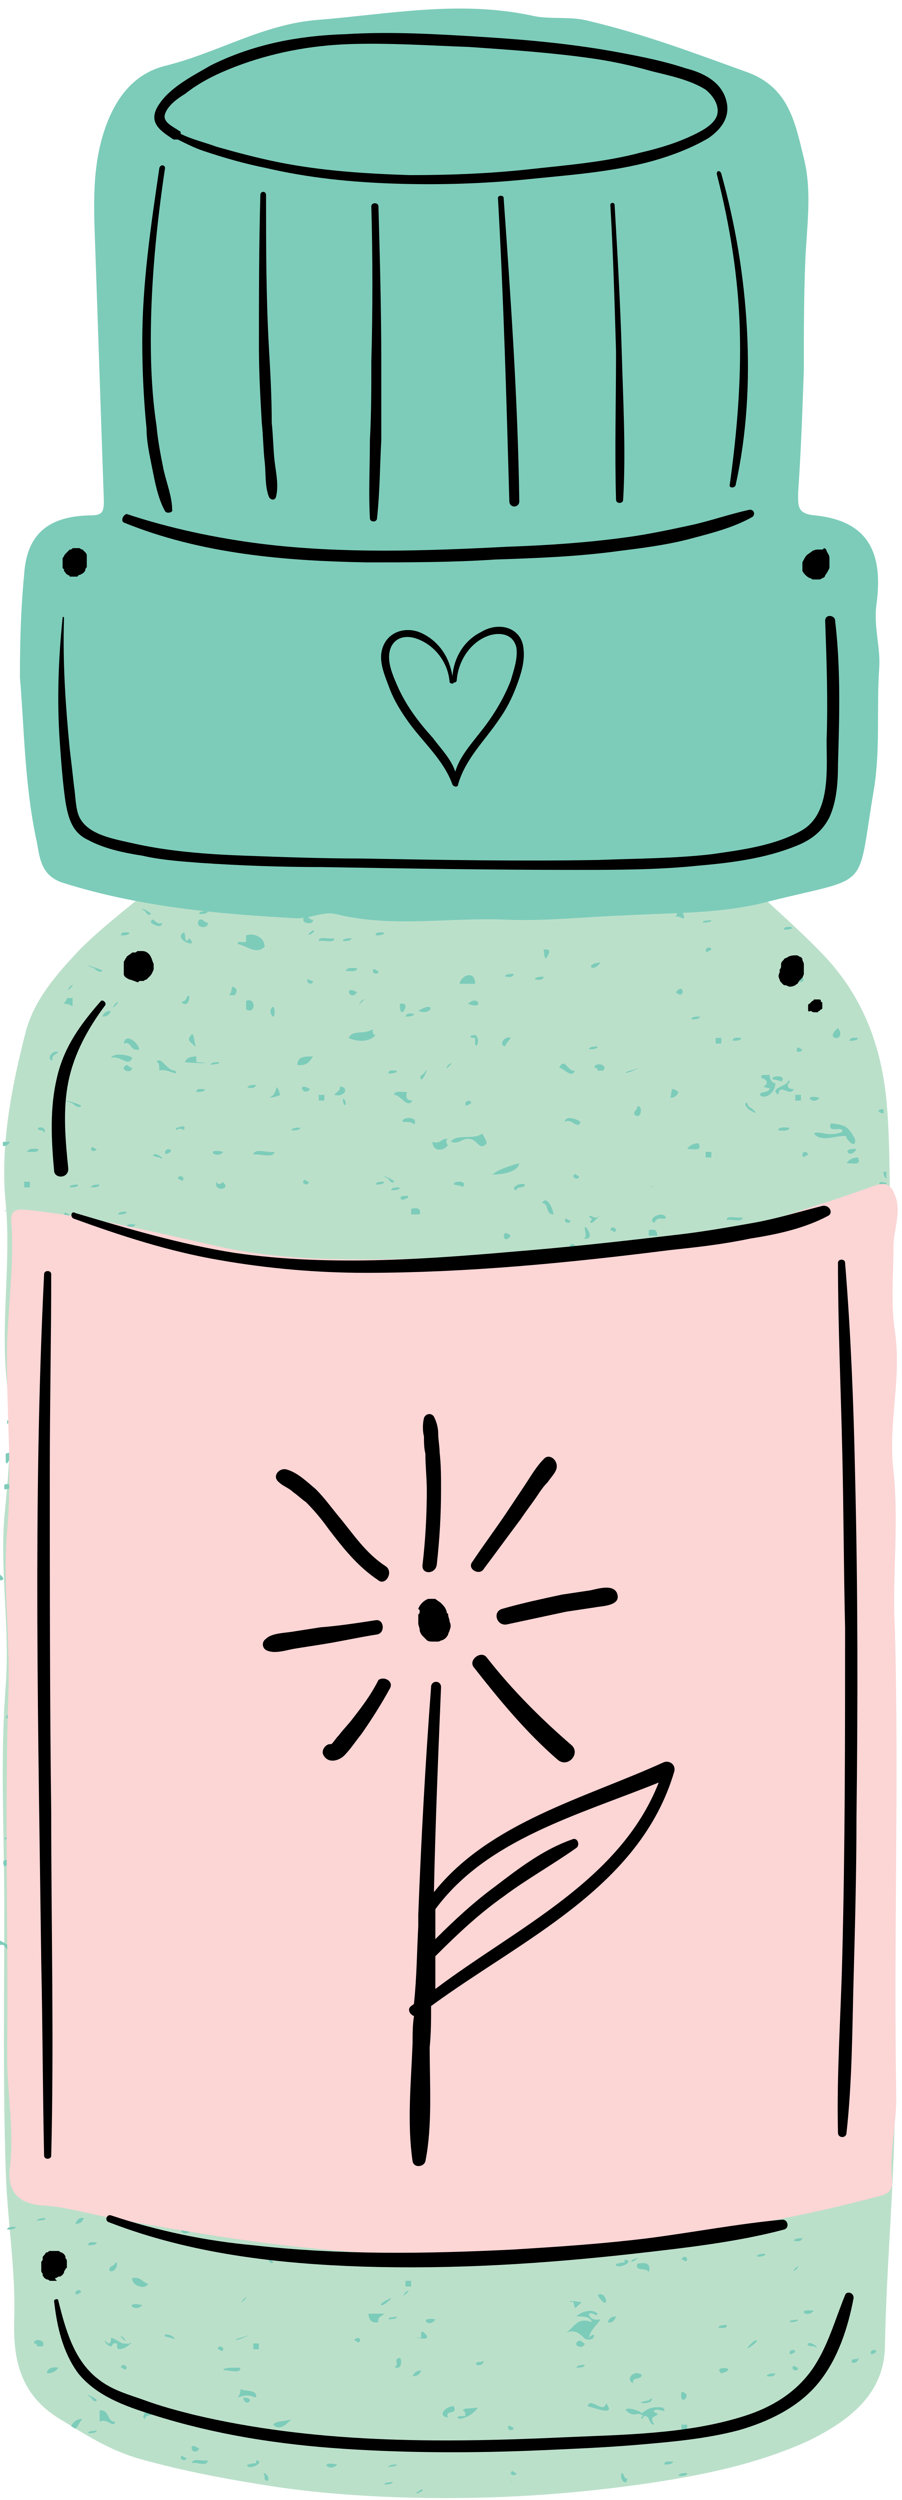
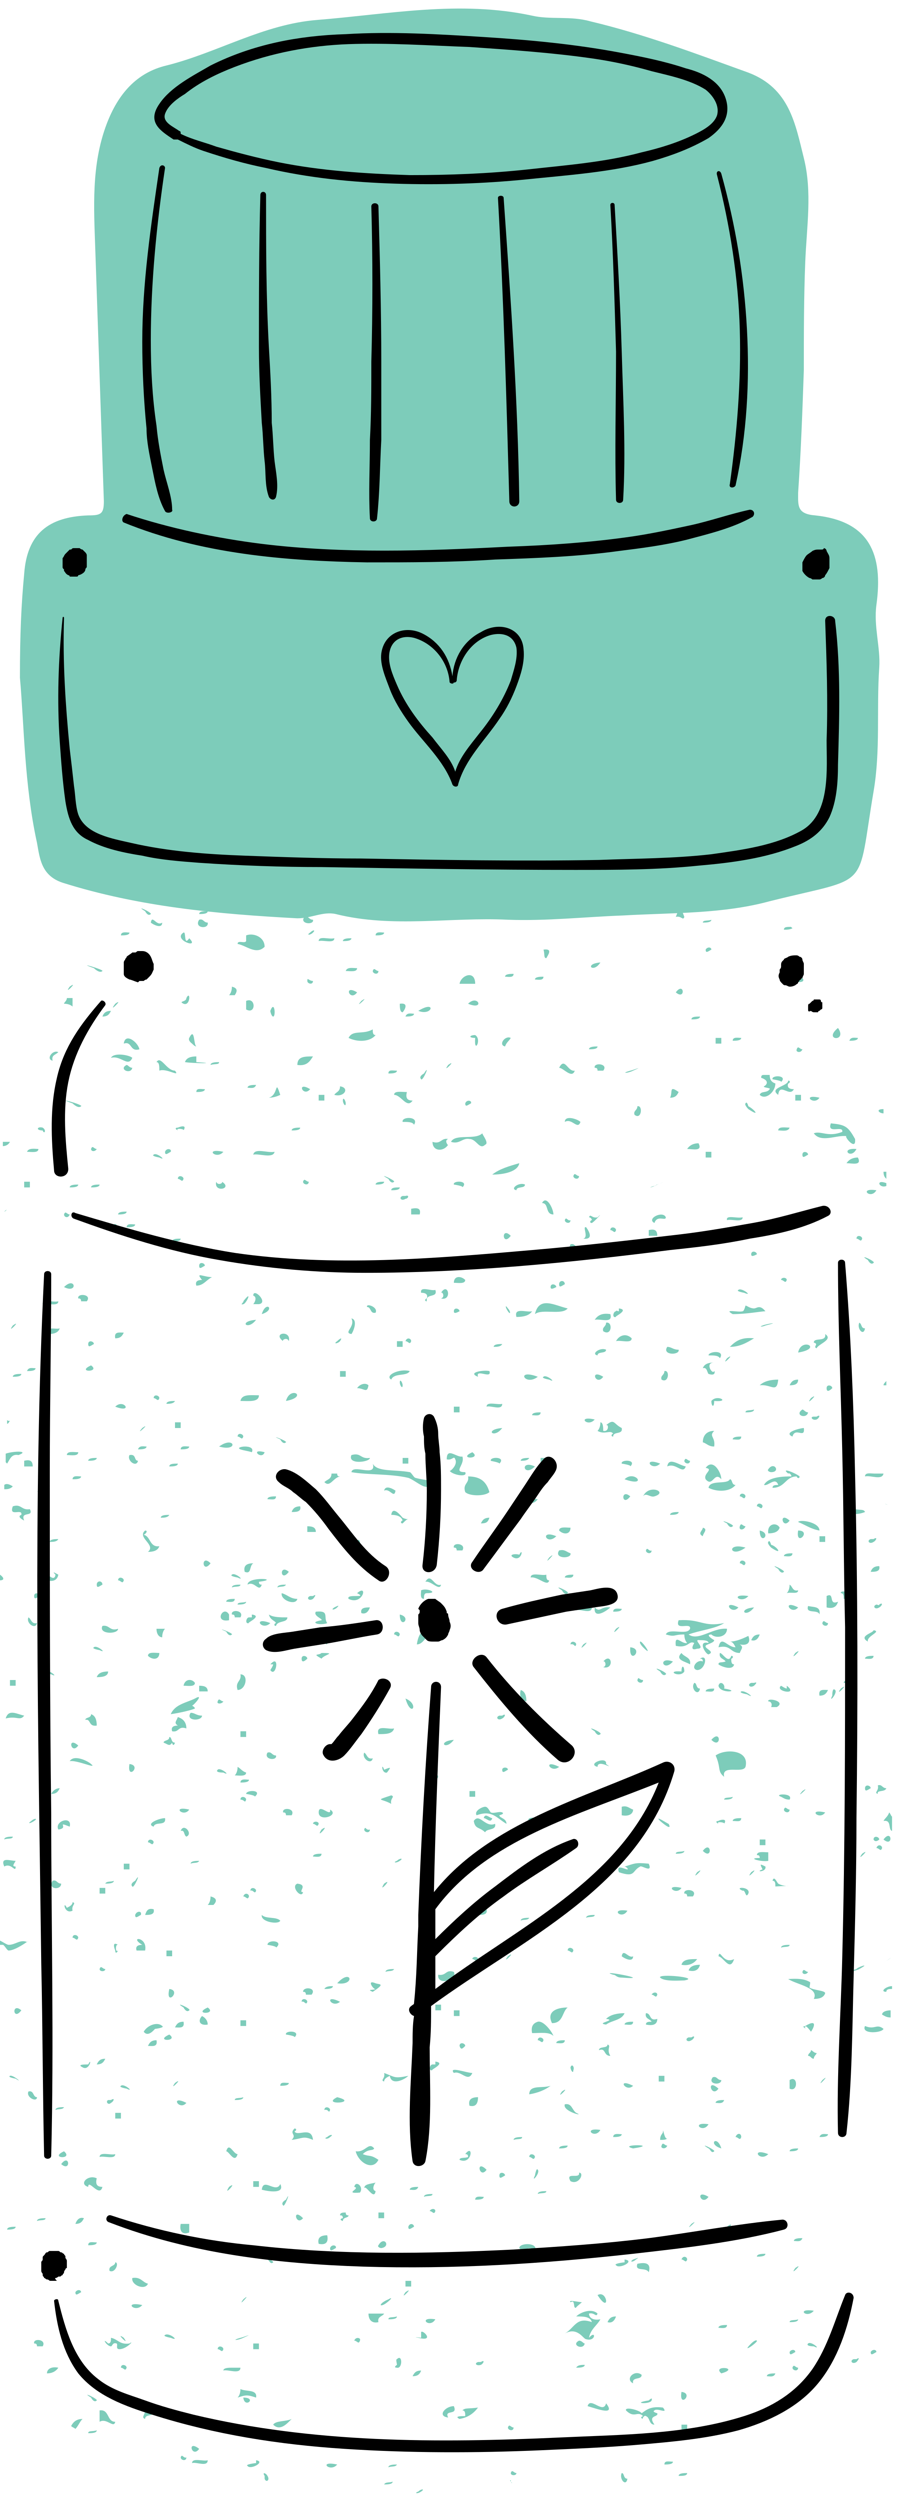
<svg xmlns="http://www.w3.org/2000/svg" height="175.6" preserveAspectRatio="xMidYMid meet" version="1.0" viewBox="-0.0 -0.6 63.4 175.6" width="63.4" zoomAndPan="magnify">
  <g id="change1_1">
-     <path d="M52.2,61.1c2,1.9,4,3.6,5.8,5.5c2.6,2.8,3.9,6.1,4.3,10c0.3,3.2,0.2,6.5,0.3,9.7 c0.1,5.8-0.2,11.6,0,17.4c0.5,14.3,0.3,28.7,0.3,43c0,5.8-0.6,11.7-0.7,17.6c-0.1,3.4-2.7,5.2-5.3,6.5c-3.7,1.7-7.7,2.5-11.9,3.1 c-5.7,0.8-11.4,1.1-17.1,0.9c-2.8-0.1-5.5-0.3-8.3-0.7c-3.3-0.5-6.6-1.1-9.8-2c-2.1-0.6-3.8-1.7-5.6-2.8c-2.8-1.7-3.3-4.2-3.2-7.1 c0.1-3.5-0.5-6.9-0.6-10.4c-0.2-6.1-0.1-12.3-0.1-18.5c0-5.2-0.3-10.3,0.1-15.5c0.3-4-0.4-7.9-0.1-11.8c0.3-3.1,0.6-6.2,0.2-9.3 C0,92.4,0.8,88.2,0.4,83.9c-0.4-4,0.4-8.1,1.4-12c0.6-2.3,2.2-4.1,3.8-5.8c1.5-1.5,3.2-2.8,4.9-4.2c0.3-0.2,0.7-0.6,0.8-0.1 c0.3,1.8,1.3,0.6,2,0.5c2.4-0.4,4.7-0.5,7.1-0.5c6.8,0,13.6-0.3,20.3,0.1c3.4,0.2,6.9-0.7,10.2,0.8C52.2,63.2,51.5,61.7,52.2,61.1z" fill="#bbe0ca" />
-   </g>
+     </g>
  <g id="change2_1">
    <path d="M38.2,66.1c0.7-0.1,0.3,0.4,0.2,0.6C38.2,66.7,38.3,66.4,38.2,66.1z M3.6,125.4 c0.4,0,0.5-0.2,0.6-0.4C3.9,125,3.7,125.2,3.6,125.4z M4.1,107.5c-0.2,0-0.6,0-0.6,0.2C3.7,107.7,4,107.7,4.1,107.5z M4.5,147.4 c-0.2,0-0.6,0-0.6,0.2C4.1,147.5,4.4,147.6,4.5,147.4z M4.1,110c-0.2-0.1-0.5-0.3-0.2,0c-0.1,0.7-0.8-0.5-0.8,0.2 C3.3,110.5,4,110.6,4.1,110z M3.6,117c0.6,0.3-0.2-0.4-0.4-0.2C3,116.9,3.6,117,3.6,117z M1.9,135.8c-0.5-0.2-0.8,0.2-1.3,0.2 c-0.1,0-0.4-0.2-0.6-0.3c0,0.1,0,0.2,0,0.3c0.1,0,0.1,0,0.2,0s0.3,0.4,0.4,0.4C1.2,136.4,2.4,135.4,1.9,135.8z M2.4,127.3 c0.3-0.2,0-0.2-0.2,0C1.9,127.5,2.1,127.5,2.4,127.3z M2.6,113.4c-0.4,0.1-0.4-0.3-0.6-0.4C1.8,113.4,2.5,113.9,2.6,113.4z M2.4,111.5c0,0.3,0.2,0.1,0.4,0C2.8,111.3,2.4,111.2,2.4,111.5z M3.2,104.3C2.6,104,2.3,104.2,3.2,104.3L3.2,104.3z M1.9,95.7 c0.2,0,0.6,0,0.6-0.2C2.3,95.5,2,95.4,1.9,95.7z M4.3,131.7c-0.3,0-0.3-0.3-0.6-0.2C3.3,132.1,4.3,132.2,4.3,131.7z M4.5,150.5 C3.4,151,5.2,151.1,4.5,150.5L4.5,150.5z M2.6,146.7c-0.3,0-0.2-0.5-0.6-0.4C1.8,146.7,2.6,147.1,2.6,146.7z M8.5,145.9 c-0.2,0.1,0.4,0.2,0.4,0.2C9.5,146.4,8.7,145.7,8.5,145.9z M7.6,116.8c-0.4,0-0.7,0.1-0.8,0.4C7.3,117.2,7.6,117.1,7.6,116.8z M6.2,144.4c-0.3,0-0.8,0-0.4,0.2C6.3,144.9,6.5,143.8,6.2,144.4z M6.8,101.8c-0.2,0-0.6,0-0.6,0.2C6.4,102,6.8,102,6.8,101.8z M5.1,133.6c-0.1-0.4,0.3-0.5,0-0.6c0,0.2-0.2,0.3-0.4,0.4C4.4,132.8,4.5,133.9,5.1,133.6z M43.9,158.1v0.2c-0.1,0-0.8,0.1-0.6,0.2 C43.5,158.8,44.7,158.2,43.9,158.1z M5.3,155.6c0.4,0,0.5-0.2,0.6-0.4C5.6,155.1,5.4,155.3,5.3,155.6z M8.7,163.6 C8,163.1,9.2,164.3,8.7,163.6L8.7,163.6z M5.3,160.4c0,0.3,0.2,0.1,0.4,0C5.7,160.2,5.4,160.2,5.3,160.4z M5.5,135.5 c0-0.2-0.4-0.3-0.4,0C5.3,135.5,5.4,135.8,5.5,135.5z M9.1,164c-0.7,0.1-0.8-0.3-1.3-0.4c0,0.2,0,0.4-0.2,0.4 c-0.5-0.5-0.1,0.2,0.2,0.2c0.1,0,0.1-0.3,0.4-0.2c0.1,0.1-0.1,0.4,0.2,0.4C8.9,164.4,9.5,163.7,9.1,164z M1.5,140.6 C0.8,140,0.9,141.4,1.5,140.6L1.5,140.6z M7.2,153c-0.4,0-0.5-0.2-0.4-0.6c-0.6-0.3-1.3,0.4-0.6,0.6C6.2,152.4,7,153.8,7.2,153z M6.2,157.1c0.2,0,0.6,0,0.6-0.2C6.5,156.9,6.2,156.8,6.2,157.1z M6.2,170.3c0.2,0,0.6,0,0.6-0.2C6.5,170.2,6.2,170.1,6.2,170.3z M8.5,165.7c0.2,0,0.3,0.3,0.4,0C8.9,165.5,8.5,165.4,8.5,165.7z M10,136c-0.3,0-0.5,0.1-0.4,0.4c0.2,0,0.4,0,0.6,0 C10.4,135.4,9,135.4,10,136z M12.9,64.9c-0.8,0.5,1.2,1.2,0.4,0.4C12.9,65.9,13.1,64.8,12.9,64.9z M12.5,78.8 c-0.2-0.2,0.5-0.1,0.4,0c0.3-0.5-0.4-0.2-0.4-0.2C12.3,78.6,12.3,78.7,12.5,78.8z M11,74c0.2,0,0.2,0.3,0.2,0.6 c0.5-0.2,1.5,0.5,1.1,0C11.7,74.6,11.3,73.5,11,74z M10.2,67.6c0.6,0.3,0.7-0.8,0.4-0.2C10.3,67.4,9.8,67.5,10.2,67.6z M6.4,167.8 c0,0,0.2,0.4,0.4,0.2C6.9,167.9,5.6,167.3,6.4,167.8z M0.3,130.5c0.5-0.3,0.8,0.5,0.8,0c-0.3,0-0.1-0.2,0-0.4 C0.7,130.1,0,129.8,0.3,130.5z M0.5,99.1c0,0.1,0,0.2,0,0.3c0.1,0,0.1-0.1,0.2-0.2C0.6,99.2,0.5,99.2,0.5,99.1z M0.3,84.5L0.3,84.5 C0.4,84.5,0.6,84.2,0.3,84.5z M1.1,155.8c-0.2,0-0.6,0-0.6,0.2C0.7,156,1.1,156,1.1,155.8z M0.7,145.2c-0.2,0.1,0.4,0.2,0.4,0.2 C1.7,145.8,0.9,145.1,0.7,145.2z M0.3,103.7c0,0.1,0,0.2,0,0.3c0.2,0,0.4,0,0.6-0.2C0.6,103.6,0.4,103.6,0.3,103.7z M0,110L0,110 c0,0.1,0,0.3,0,0.4C0.2,110.4,0.4,110.3,0,110z M0.7,117.8c0.1,0,0.3,0,0.4,0c0-0.1,0-0.3,0-0.4c-0.1,0-0.3,0-0.4,0 C0.7,117.5,0.7,117.7,0.7,117.8z M0.9,128.4c-0.2,0-0.6,0-0.6,0.2C0.5,128.5,0.9,128.6,0.9,128.4z M1.7,119.9 c-0.5-0.1-1.1-0.5-1.3,0.2C1.2,119.9,1.4,120.3,1.7,119.9z M8.7,130.7c0.1,0,0.3,0,0.4,0c0-0.1,0-0.3,0-0.4c-0.1,0-0.3,0-0.4,0 C8.7,130.4,8.7,130.5,8.7,130.7z M4.7,101.6c0.3,0,0.8,0.1,0.8-0.2C5.2,101.4,4.7,101.3,4.7,101.6z M5.1,103.3c0.2,0,0.6,0,0.6-0.2 C5.5,103.1,5.1,103,5.1,103.3z M4.9,82.8c0.2,0,0.6,0,0.6-0.2C5.3,82.6,4.9,82.6,4.9,82.8z M3.4,93.1c0.4,0,0.7-0.1,0.8-0.4 C3.9,92.8,3.2,92.5,3.4,93.1z M4.1,127.9c0.8-0.1-0.2-0.6,0.8-0.2C5.1,126.9,3.8,127.3,4.1,127.9z M3,91c0.3-0.1,1.1,0.2,1.1-0.2 C3.7,90.9,3,90.6,3,91z M5.5,122C4.7,121.3,5,122.7,5.5,122L5.5,122z M6.2,93.8c0,0.3,0.2,0.1,0.4,0C6.6,93.6,6.2,93.5,6.2,93.8z M6.4,95.3C5.3,95.8,7.1,95.8,6.4,95.3L6.4,95.3z M4.9,123.1c0.5-0.1,2,0.6,1.5,0.2C6.2,123.1,5.2,122.6,4.9,123.1z M6.8,120.6 c0-0.4-0.1-0.7-0.4-0.8c0,0.3-0.4,0.2-0.4,0.4C6.4,120.1,6.2,120.7,6.8,120.6z M6.8,110.7c0,0.3,0.2,0.1,0.4,0 C7.2,110.4,6.8,110.4,6.8,110.7z M0.4,101.5c0,0.2,0,0.4,0,0.6c0,0,0,0,0.1,0.1c0.2-0.3,0.3-0.7,0.8-0.6 C2.1,101.3,1,101.3,0.4,101.5z M0.9,105.2c-0.3,0.8,0.7,0.1,0.6,0.6c-0.3,0.1,0,0.3,0.2,0.4c-0.3-0.7,0.7-0.2,0.4-0.8 C1.5,105.5,1.5,105,0.9,105.2z M0.9,92.5C0.4,93.2,1.6,92,0.9,92.5L0.9,92.5z M1.5,95.9c-0.2,0-0.6,0-0.6,0.2 C1.1,96.1,1.5,96.1,1.5,95.9z M0.7,79.6c-0.2,0-0.3,0-0.5,0c0,0.1,0,0.2,0,0.3C0.4,79.9,0.6,79.8,0.7,79.6z M1.7,102.4 c0.2,0,0.4,0,0.6,0c0-0.4-0.2-0.5-0.6-0.4C1.7,102.1,1.7,102.3,1.7,102.4z M4.1,73.3c-0.4-0.2-0.9,0.5-0.4,0.6 C3.6,73.5,3.9,73.5,4.1,73.3z M3,78.8c0.1,0.3,0.3,0,0-0.2C2.6,78.5,2.5,78.8,3,78.8z M1.9,80.3c0.3,0,0.8,0.1,0.8-0.2 C2.5,80.1,2,80,1.9,80.3z M1.7,82.8c0.1,0,0.3,0,0.4,0c0-0.1,0-0.3,0-0.4c-0.1,0-0.3,0-0.4,0C1.7,82.5,1.7,82.7,1.7,82.8z M7.4,137.7c-0.2,0-0.3-0.3-0.4,0C7,137.9,7.4,137.9,7.4,137.7z M7.2,113.6c-0.3,0.6,1.1,0.6,1.1,0.2C7.7,114,7.7,113.5,7.2,113.6z M8.1,158.3c0,0.3-0.5,0.2-0.4,0.6C8.1,159.1,8.4,158.3,8.1,158.3z M7.4,131.7c0.2,0,0.6,0,0.6-0.2C7.8,131.6,7.5,131.5,7.4,131.7z M8.3,136c-0.5-0.3-0.2,0.4-0.2,0.4c0,0.2,0.1,0.2,0.2,0C8.1,136.6,8.1,135.9,8.3,136z M7,150.9c0.3-0.1,1.1,0.2,1.1-0.2 C7.8,150.8,7,150.5,7,150.9z M7.4,144c-0.4,0-0.5,0.2-0.6,0.4C7.2,144.4,7.3,144.2,7.4,144z M8.1,98.2C9.4,98.7,8.7,97.6,8.1,98.2 L8.1,98.2z M7.4,132c-0.1,0-0.3,0-0.4,0c0,0.1,0,0.3,0,0.4c0.1,0,0.3,0,0.4,0C7.4,132.2,7.4,132.1,7.4,132z M8.7,110.4 c0-0.2-0.4-0.3-0.4,0C8.5,110.4,8.6,110.7,8.7,110.4z M14.2,89.3c-0.3,0-0.5,0.1-0.4,0.4c0.5,0,0.7-0.4,1.1-0.6 C14.3,89.1,13.7,88.7,14.2,89.3z M8.1,148.2c0.1,0,0.3,0,0.4,0c0-0.1,0-0.3,0-0.4c-0.1,0-0.3,0-0.4,0C8.1,147.9,8.1,148.1,8.1,148.2 z M7.8,147.1c0.2-0.1,0.3-0.4,0-0.2c-0.1,0-0.2,0-0.2,0C7.4,147,7.6,147.3,7.8,147.1z M8.1,169.5c-0.6,0-0.4-0.9-1.1-0.8 c0,0.3,0,0.6,0,0.8C7.5,169.2,8,170,8.1,169.5z M8.9,85.6c0.2,0,0.6,0,0.6-0.2C9.3,85.4,8.9,85.3,8.9,85.6z M9.3,74.4 c-0.2,0-0.3-0.2-0.4-0.2C8.3,74.5,9.2,74.9,9.3,74.4z M7.8,85.6c0,0.3,0.2,0.1,0.4,0C8.3,85.3,7.9,85.3,7.8,85.6z M8.1,93.4 c0.4,0,0.5-0.2,0.6-0.4C8.4,93,8,92.9,8.1,93.4z M8.3,84.7c0.2,0,0.6,0,0.6-0.2C8.7,84.5,8.3,84.5,8.3,84.7z M9.1,101.6 c-0.2,0.4,0.5,0.9,0.6,0.4C9.4,102,9.6,101.5,9.1,101.6z M9.1,123.3C8.9,124.5,10,123.4,9.1,123.3L9.1,123.3z M9.5,131.5 c0,0-0.4,0.2-0.2,0.4C9.4,132.1,10,130.7,9.5,131.5z M9.5,133.9c0,0.3,0.2,0.1,0.4,0C10,133.6,9.6,133.6,9.5,133.9z M7,115.3 c0.6,0.3-0.2-0.4-0.4-0.2C6.4,115.2,7,115.3,7,115.3z M30.8,124.2c0-0.2-0.4-0.3-0.4,0C30.7,124.1,30.7,124.5,30.8,124.2z M30.4,153.5c-0.2,0-0.6,0-0.6,0.2C30,153.6,30.4,153.7,30.4,153.5z M30.6,113.8c-0.9-0.2-1.2,0.4-1.3,1.1c0.4,0,0.6-0.5,0.8-0.6 C30.4,114.1,30.8,114.3,30.6,113.8z M31,110.7c-0.5,0.2-0.7-0.9-1.1-0.2C30.3,110.4,30.9,111.2,31,110.7z M29.6,90.2 c0.3,0,0.5,0.1,0.4,0.4c-0.1,0-0.2,0.2,0,0.2c-0.1-0.6,0.8-0.2,0.6-0.8C30.3,90.1,29.5,89.7,29.6,90.2z M27.7,137.7 c-0.2,0-0.6,0-0.6,0.2C27.3,137.8,27.6,137.9,27.7,137.7z M26.6,121.2c0.5,0,1,0,1.1-0.4C27.3,120.9,26.4,120.5,26.6,121.2z M29.8,74.8c0,0-0.4,0.2-0.2,0.4C29.7,75.4,30.3,74,29.8,74.8z M27,131.7C26.5,132.5,27.7,131.2,27,131.7L27,131.7z M29.1,140.8 C31.1,140.5,27.9,140.5,29.1,140.8L29.1,140.8z M28.5,118.7C28.9,120.1,29.5,119.1,28.5,118.7L28.5,118.7z M29.8,144.6 C28.9,143.9,29.3,145.3,29.8,144.6L29.8,144.6z M26.4,65.1c0.2,0,0.6,0,0.6-0.2C26.8,64.9,26.4,64.8,26.4,65.1z M23.5,76.3 c0.7,0.2,1.1-0.5,0.4-0.6C23.9,76.1,23.6,76.1,23.5,76.3z M29.4,70.4C30.4,70.8,30.7,69.6,29.4,70.4L29.4,70.4z M24.1,65.5 c0.2,0,0.6,0,0.6-0.2C24.5,65.3,24.1,65.3,24.1,65.5z M14.8,109.2C14.1,108.5,14.2,110,14.8,109.2L14.8,109.2z M26.2,67.6 c0,0.2,0.4,0.3,0.4,0C26.4,67.6,26.3,67.3,26.2,67.6z M28.3,78.2c0.4,0,0.7,0,0.8,0.2C29.5,77.8,28.2,77.8,28.3,78.2z M28.9,84.3 c0,0.1,0,0.3,0,0.4c0.2,0,0.4,0,0.6,0C29.6,84.3,29.4,84.2,28.9,84.3z M27.3,82.2c0,0,0.2,0.4,0.4,0.2 C27.8,82.3,26.4,81.7,27.3,82.2z M28.5,70.8c0.2,0,0.6,0,0.6-0.2C28.9,70.6,28.6,70.5,28.5,70.8z M27.3,74.8c0.2,0,0.6,0,0.6-0.2 C27.6,74.6,27.3,74.5,27.3,74.8z M25.1,69.1C24.1,68.5,24.6,69.8,25.1,69.1L25.1,69.1z M26.2,122.9c-0.4,0.1-0.4-0.3-0.6-0.4 C25.4,122.9,26.1,123.4,26.2,122.9z M27,104.1c0.4-0.2,0.7,0.6,0.8,0C27.8,104.1,27.1,103.6,27,104.1z M25.6,127.9 c0,0.2,0.4,0.3,0.4,0C25.7,128,25.7,127.6,25.6,127.9z M26.4,138.7c-0.7-0.3-0.1,0.5,0,0.4c-0.1,0.1-0.7,0-0.2,0.2 C27.1,138.7,26.7,138.8,26.4,138.7z M25.1,107.7c-0.1,0.3,0.1,0.8,0.2,0.4C25.4,107.8,25.2,107.3,25.1,107.7z M26,112.3 c-0.3,0-0.7,0-0.6,0.4C25.7,112.8,25.9,112.6,26,112.3z M28.7,101.8c-0.1,0-0.3,0-0.4,0c0,0.1,0,0.3,0,0.4c0.1,0,0.3,0,0.4,0 C28.7,102.1,28.7,101.9,28.7,101.8z M28.1,96.5c0,0.2,0.2,0.5,0.2,0.2C28.3,96.5,28.1,96.2,28.1,96.5z M26.2,102.2 c0.3,1-1.4,0-1.5,0.6c1.1,0.2,2.7,0.1,4,0.4c0.3,0.1,0.8,0.5,1.1,0.6c0.4,0.1,0.8,0.1,1.1,0c-0.5-0.5-1-0.4-1.7-0.6 c-0.1,0-0.3-0.4-0.4-0.4C27.7,102.6,26.5,102.8,26.2,102.2z M30.8,106C30,105.3,30.3,106.7,30.8,106L30.8,106z M29.8,111.7 c0-0.2,0-0.4,0.2-0.4c0.9,0,0-0.4-0.4-0.2C29.6,111.3,29.5,111.7,29.8,111.7z M26.6,157.1c-0.1,0.1,0.1,0.2,0.2,0.2 C27.5,157.2,27,156.4,26.6,157.1z M26.6,162.5c-0.1-0.4,0.3-0.4,0.4-0.6c-0.4,0-0.7,0-1.1,0C25.9,162.4,26.2,162.6,26.6,162.5z M27,123.7c-0.2-0.6-0.2,0.3,0.2,0.2C27.5,123.5,27.5,123.5,27,123.7z M27.5,126.1c-0.1-0.4,0.3-0.5,0-0.6 C26.3,125.9,26.8,125.7,27.5,126.1z M26.4,153.3c-0.3-0.1-0.1-0.5,0-0.6c-0.4,0.1-0.8,0.1-0.8,0.4C25.7,152.8,26.3,154,26.4,153.3z M26.6,155.2c0.1,0,0.3,0,0.4,0c0-0.1,0-0.3,0-0.4c-0.1,0-0.3,0-0.4,0C26.6,154.9,26.6,155,26.6,155.2z M25.1,96.9 c0.5,0,0.7,0.4,0.8-0.2C25.7,96.5,25.3,96.6,25.1,96.9z M26.4,82.6c0.2,0,0.6,0,0.6-0.2C26.8,82.4,26.4,82.4,26.4,82.6z M26.6,151.1 c-0.6-0.4-0.6-0.2-1.1-0.4c0.4-0.4,0.7-0.2,0.8-0.4c-0.4-0.5-0.6,0.3-1.3,0.2C25.2,151.3,26.2,151.9,26.6,151.1z M25.8,91.2 c0.3,0,0.2,0.5,0.6,0.4C26.6,91.2,25.7,90.9,25.8,91.2z M24.7,101.6c-0.3,0.7,1.3,0.5,1.3,0.2C25.3,101.9,25.4,101.4,24.7,101.6z M24.3,67.6c0.3,0,0.8,0.1,0.8-0.2C24.8,67.4,24.4,67.3,24.3,67.6z M11.6,80.3c0,0.3,0.2,0.1,0.4,0C12.1,80.1,11.7,80,11.6,80.3z M12.1,86.6c0.2,0,0.6,0,0.6-0.2C12.4,86.4,12.1,86.4,12.1,86.6z M12.5,82.2c0.2,0,0.3,0.3,0.4,0C12.9,82,12.5,81.9,12.5,82.2z M12.3,97.8c-0.2,0-0.6,0-0.6,0.2C11.9,98,12.2,98,12.3,97.8z M11.4,114.4c0-0.3,0.1-0.5,0.2-0.6c-0.2,0-0.4,0-0.6,0 C11,114.2,11.2,114.4,11.4,114.4z M12.7,101.2c0.2,0,0.6,0,0.6-0.2C13.1,101,12.7,100.9,12.7,101.2z M14,88.3c0,0.3,0.2,0.1,0.4,0 C14.4,88.1,14,88,14,88.3z M11.9,102.4c0.2,0,0.6,0,0.6-0.2C12.2,102.2,11.9,102.2,11.9,102.4z M10.4,115.7c0.3,0.3,0.8,0.3,0.8-0.2 C10.9,115.5,10.4,115.4,10.4,115.7z M12.7,99.3c-0.1,0-0.3,0-0.4,0c0,0.1,0,0.3,0,0.4c0.1,0,0.3,0,0.4,0 C12.7,99.5,12.7,99.4,12.7,99.3z M12.9,117.8c0.3,0,0.8,0.1,0.8-0.2C13.5,117.3,13,117.3,12.9,117.8z M12.3,121.8 c-0.3,0-0.2-0.4-0.4-0.4c0,0.3-0.4,0.2-0.4,0.4c0.3,0.1,0.4,0.3,0.6,0C12.1,121.9,12.2,122.1,12.3,121.8z M11.6,127.1 c-0.4,0-1.4,0.4-0.8,0.6C10.9,127.3,11.7,127.7,11.6,127.1z M13.1,120.8c0-0.5-0.3-0.7-0.6-0.8c-0.1,0.3-0.3,0.4,0,0.6 c-0.3,0-0.5,0.1-0.4,0.4C12.6,121.1,12.5,120.6,13.1,120.8z M13.5,119.2c0.1,0,0.9-0.9,0.2-0.5c-0.6,0.3-1.4,0.4-1.7,1.1 c0.7-0.1,1.5-0.3,1.7-0.4C13.7,119.3,13.5,119.2,13.5,119.2z M14,117.8c0,0.1,0,0.3,0,0.4c0.2,0,0.4,0,0.6,0 C14.6,117.9,14.4,117.8,14,117.8z M14.2,119.9c-0.4,0-0.5-0.2-0.8-0.2C13,120.3,14.2,120.3,14.2,119.9z M12.9,141.4 c-0.4,0-0.5,0.2-0.6,0.4C12.6,141.8,13,141.9,12.9,141.4z M12.1,136.8c0-0.1,0-0.3,0-0.4c-0.1,0-0.3,0-0.4,0c0,0.1,0,0.3,0,0.4 C11.8,136.8,11.9,136.8,12.1,136.8z M11.9,142.3C10.8,142.8,12.6,142.8,11.9,142.3L11.9,142.3z M13.8,76.1c0.2,0,0.6,0,0.6-0.2 C14.1,75.9,13.8,75.8,13.8,76.1z M11.9,139.1C11.6,140.4,12.8,139.2,11.9,139.1L11.9,139.1z M10.8,80.5c-0.2,0.1,0.4,0.2,0.4,0.2 C11.8,81,11,80.3,10.8,80.5z M22,64c-0.3,0-0.3-0.3-0.6-0.2C21,64.3,22.1,64.4,22,64z M20.5,78.8c0.2,0,0.6,0,0.6-0.2 C20.9,78.6,20.5,78.6,20.5,78.8z M20.9,74.2c0.7,0.1,0.9-0.3,1.1-0.6C21.4,73.6,20.9,73.6,20.9,74.2z M20.1,97.8 C21.7,97.5,20.4,96.7,20.1,97.8L20.1,97.8z M15.4,74c-0.2,0-0.6,0-0.6,0.2C15.1,74.1,15.4,74.2,15.4,74z M19.9,93.6 c-0.1-0.1,0.3-0.3,0.4,0C20.5,92.8,19.1,93,19.9,93.6z M22.4,76.7c0.1,0,0.3,0,0.4,0c0-0.1,0-0.3,0-0.4c-0.1,0-0.3,0-0.4,0 C22.4,76.4,22.4,76.6,22.4,76.7z M22.6,113.2c0,0-0.6,0.1-0.4,0.2c0.1,0.1,0.6,0.1,0.8,0c-0.3-0.4,0.2-0.9-0.8-0.8 C22,112.9,22.7,113.1,22.6,113.2z M21.8,64.9c-0.3,0.2,0,0.2,0.2,0C22.2,64.7,22,64.7,21.8,64.9z M21.6,106.6c0,0.1,0,0.3,0,0.4 c0.2,0,0.4,0,0.6,0C22.2,106.7,22,106.6,21.6,106.6z M21.6,68.3c0,0.2,0.4,0.3,0.4,0C21.7,68.3,21.6,68,21.6,68.3z M14.6,64.2 c-0.3,0-0.3-0.3-0.6-0.2C13.6,64.6,14.7,64.7,14.6,64.2z M13.8,74c0-0.1,0-0.3,0-0.4c-0.4,0-0.7,0.1-0.8,0.4 C13.6,74.1,15.5,74.1,13.8,74z M13.3,72.3c-0.1,0.2,0.2,0.4,0.2,0.4c0.1,0.1,0.2,0.2,0.3,0.2C13.6,72.8,13.7,71.5,13.3,72.3z M13.1,69.5c0,0.3-0.6,0.2-0.2,0.4C13.4,70.1,13.4,68.9,13.1,69.5z M14,72.7c-0.1,0.1-0.1,0.1-0.2,0.2C13.8,72.9,13.9,72.8,14,72.7z M14,63.6c0.2,0,0.6,0,0.6-0.2C14.3,63.4,14,63.4,14,63.6z M11.2,97.6c0-0.2-0.4-0.3-0.4,0C11,97.6,11.1,97.9,11.2,97.6z M10.4,128.8c0.2,0,0.3,0.3,0.4,0C10.8,128.6,10.4,128.5,10.4,128.8z M10.2,133.9c0.3,0,0.7,0,0.6-0.4 C10.4,133.4,10.3,133.6,10.2,133.9z M11.9,105.8c-0.2,0-0.6,0-0.6,0.2C11.5,106,11.8,106,11.9,105.8z M22.4,65.5 c0.3-0.1,1.1,0.2,1.1-0.2C23.1,65.4,22.4,65.1,22.4,65.5z M44.5,150.3C46.5,150,43.3,150,44.5,150.3L44.5,150.3z M61.6,129.2 c0.2,0,0.3,0.3,0.4,0C62,129,61.7,128.9,61.6,129.2z M60.2,137.7c-0.7,0.2-0.2,0.2,0.2,0C61.3,137.2,60.2,137.6,60.2,137.7z M60.6,129.6C60.1,130.3,61.3,129.1,60.6,129.6L60.6,129.6z M62.6,140.6c-0.3,0-0.6,0.1-0.6,0.3c0.2,0.1,0.3,0.2,0.6,0.2 C62.6,140.9,62.6,140.7,62.6,140.6z M51.1,94.8C50.6,95.5,51.8,94.3,51.1,94.8L51.1,94.8z M57.2,161.7 C55.9,161.5,56.7,162.3,57.2,161.7L57.2,161.7z M56.8,143.8c0.2,0,0.2,0.2,0.4,0.2c0-0.2,0.2-0.3,0.2-0.4c-0.2,0-0.3-0.2-0.4-0.2 C57,143.6,56.8,143.6,56.8,143.8z M50.7,150.3C50.4,149.3,49.7,150,50.7,150.3L50.7,150.3z M60.2,165.1c-0.1,0-0.2,0-0.2,0 c-0.3,0.1-0.1,0.4,0.2,0.2C60.3,165.2,60.5,164.9,60.2,165.1z M49.8,103.9c0.6,0.3,1.5,0.3,1.9-0.2c-0.3,0-0.2-0.4-0.4-0.4 C51.1,103.7,49.9,103.3,49.8,103.9z M57.2,164.2c0.6,0.3-0.2-0.4-0.4-0.2S57.2,164.2,57.2,164.2z M47.5,69.1 C48.2,69.7,48.1,68.3,47.5,69.1L47.5,69.1z M47.1,76.5c0.4,0,0.5-0.2,0.6-0.4C47,75.6,47.3,76.1,47.1,76.5z M47.7,94.2 c-0.4,0-0.5-0.2-0.8-0.2C46.5,94.6,47.8,94.6,47.7,94.2z M46,85.3c0.2-0.6,0.8-0.1,0.8-0.4C46.6,84.4,45.4,85,46,85.3z M46.2,82.6 c0.8-0.3,0.2-0.1-0.2,0.1C46.1,82.7,46.1,82.6,46.2,82.6z M46.4,102.2C45.1,101.7,45.8,102.8,46.4,102.2L46.4,102.2z M46,82.7 c-0.2,0.1-0.3,0.1-0.3,0.1C45.7,82.8,45.9,82.7,46,82.7z M50.2,101c0.1-0.7-0.4-0.7,0-1.1c-0.5,0-0.8,0.3-0.8,0.8 C49.7,100.8,49.8,101,50.2,101z M49.4,107.3c0-0.2,0.4-0.5,0-0.6C49.4,106.9,49,107.1,49.4,107.3z M47.5,63.8c0.4-0.1,0.5,0.3,0.6,0 C47.7,62.7,47.8,63.1,47.5,63.8z M48.1,102c0,0.2,0.4,0.3,0.4,0C48.3,102,48.2,101.7,48.1,102z M50,97.8c0,0.4,0.2,0.5,0.2,0 C51.4,97.9,50.4,97.3,50,97.8z M57.2,139.8c0.4,0,0.7-0.1,0.8-0.4c0-0.2-0.8-0.2-1.1-0.4c0-0.1,0.1-0.4,0-0.4 c-0.5-0.3-1.3-0.2-1.5-0.2C56,138.8,57.6,139,57.2,139.8z M54,150.7C52.7,150.2,53.4,151.3,54,150.7L54,150.7z M52.8,156.4 c-0.2-0.1-1.6-0.6-1.1-0.2C52,156.3,52.8,156.8,52.8,156.4z M53.2,163.8c-0.1-0.1-0.4,0.2-0.4,0.2C52,164.8,53.3,163.9,53.2,163.8z M53.8,130.5c-0.4-0.2-0.4-0.2-0.2,0.2C53,130.9,53.9,130.9,53.8,130.5z M54,130.1c0-0.2,0-0.4,0-0.6c-0.3,0-0.8-0.1-0.8,0.2 c0.1,0,0.2,0,0.2,0.2C52.4,129.9,53.6,130.2,54,130.1z M52.1,127.1c-0.2,0-0.6,0-0.6,0.2C51.8,127.3,52.1,127.4,52.1,127.1z M50.7,166.1C52.1,165.7,50,165.5,50.7,166.1L50.7,166.1z M51.1,162.7c-0.2,0-0.6,0-0.6,0.2C50.7,162.9,51.1,163,51.1,162.7z M51.1,155.8c-0.3,0.2,0,0.2,0.2,0S51.3,155.6,51.1,155.8z M50.9,125.8c0.2,0,0.6,0,0.6-0.2C51.3,125.7,50.9,125.6,50.9,125.8z M50.5,136.8c0.4,0.1,0.8,1.1,1.1,0.2C50.8,137.4,50.6,136.2,50.5,136.8z M55.5,136c-0.2,0-0.6,0-0.6,0.2 C55.1,136.1,55.5,136.2,55.5,136z M55.5,150.5c0.2,0,0.6,0,0.6-0.2C55.9,150.3,55.5,150.3,55.5,150.5z M55.5,164.6 c0,0.3,0.2,0.1,0.4,0C55.9,164.4,55.6,164.4,55.5,164.6z M56.1,165.7c-0.2,0-0.3-0.3-0.4,0C55.7,165.9,56.1,166,56.1,165.7z M55.5,162.5c0.2,0,0.6,0,0.6-0.2C55.9,162.4,55.5,162.3,55.5,162.5z M55.9,158.7C55.4,159.4,56.6,158.2,55.9,158.7L55.9,158.7z M54.7,131.7c-0.1-0.1-0.3-0.6-0.4-0.2c0.2,0,0.2,0.2,0.2,0.4C56.1,131.8,55.2,132,54.7,131.7z M53.8,157.7c-0.2,0-0.6,0-0.6,0.2 C53.4,157.9,53.8,157.9,53.8,157.7z M54.5,166.1c-0.2,0-0.6,0-0.6,0.2C54.1,166.3,54.4,166.4,54.5,166.1z M55.5,145.5 c0,0.2,0,0.4,0,0.6C56.1,146.4,56.1,145.1,55.5,145.5z M56.4,156.6c-0.2,0-0.6,0-0.6,0.2C56,156.8,56.3,156.9,56.4,156.6z M56.6,141.9c-0.1-0.5,0.4,0.2,0.4,0.2c0.1-0.1,0.6-1-0.4-0.4C56.3,141.8,56.5,141.7,56.6,141.9z M37.6,150.9c0-0.2-0.4-0.3-0.4,0 C37.4,150.9,37.5,151.2,37.6,150.9z M35.7,136.8C35.2,137.5,36.4,136.3,35.7,136.8L35.7,136.8z M37.8,141.4 c-0.3,0.1-0.5,0.3-0.4,0.8c0.6,0,1.2-0.1,1.5,0.2C38.8,142.1,38.2,141.3,37.8,141.4z M37.2,146.5c0.6-0.1,1.1-0.3,1.5-0.6 C38.1,146.1,37.2,145.8,37.2,146.5z M38.2,142.7c0-0.2-0.4-0.3-0.4,0C38,142.7,38.1,143,38.2,142.7z M38.4,153.3 c-0.2,0-0.6,0-0.6,0.2C38,153.4,38.4,153.5,38.4,153.3z M36,173.8c-0.1-0.1-0.1-0.1-0.1-0.2C35.8,173.6,35.9,173.7,36,173.8 C35.9,173.7,35.9,173.8,36,173.8z M36.1,169.9c-0.2,0-0.3-0.3-0.4,0C35.7,170.1,36.1,170.2,36.1,169.9z M36.7,149.5 c-0.2,0-0.6,0-0.6,0.2C36.4,149.6,36.7,149.7,36.7,149.5z M36.3,173.1c-0.2,0-0.3-0.3-0.4,0C35.9,173.3,36.3,173.3,36.3,173.1z M37.6,157.5c0.3-0.6-1.1-0.6-1.1-0.2C36.9,157.7,37.1,157,37.6,157.5z M37.8,151.8c-0.1-0.2-0.2,0.4-0.2,0.4 C37.3,152.8,38,152,37.8,151.8z M45.2,169.1c0,0-0.3,0.1,0,0.2c-0.1,0,0.1-0.3,0.2-0.2c0.3,0.1,0.2,0.6,0.6,0.6 c-0.5-0.7,0.3-0.5,0.2-0.8c0,0-0.4-0.1-0.2-0.2c0.2-0.2,1,0.3,0.6-0.2c-0.8-0.1-1.1,0.1-1.5,0.4c-0.1-0.2-1.2-0.5-1.1-0.2 C44.6,169.3,44.8,168.7,45.2,169.1z M44.5,170.6c-0.2,0.2,1.2,0.2,1.3,0.2C45.7,170.7,44.8,170.4,44.5,170.6z M49.8,94.6 c0.4,0,0.7,0,0.8,0.2C51,94.2,49.8,94.3,49.8,94.6z M50.7,72.3c-0.1,0-0.3,0-0.4,0c0,0.1,0,0.3,0,0.4c0.1,0,0.3,0,0.4,0 C50.7,72.5,50.7,72.4,50.7,72.3z M45.5,61.8c-0.1,0.1-0.2,0.2-0.3,0.3c0.3,0,0.5-0.1,0.6-0.3C45.7,61.8,45.6,61.8,45.5,61.8z M43.3,162.1c-0.4,0-0.5,0.2-0.6,0.4C43,162.6,43.2,162.4,43.3,162.1z M39.7,142.7c-0.2,0-0.6,0-0.6,0.2 C39.3,142.9,39.7,143,39.7,142.7z M39.9,140.4c-0.8,0-1.5,0.3-1.1,1.1C39.6,141.5,39.5,140.7,39.9,140.4z M39.9,150.1 c-0.2,0-0.6,0-0.6,0.2C39.5,150.3,39.9,150.3,39.9,150.1z M42.6,168.2c-0.2,0.8-1.1-0.5-1.3,0.2C42,168.6,43.3,169.1,42.6,168.2z M33.6,133.9c0.3,0,0.7,0,0.6-0.4C33.8,133.4,33.7,133.6,33.6,133.9z M8.5,65.1c0.2,0,0.6,0,0.6-0.2C8.9,64.9,8.5,64.8,8.5,65.1z M5.5,90.6c0.1,0,0.2,0,0.2,0.2c0.1,0,0.3,0,0.4,0C6.5,90.3,5.4,90.2,5.5,90.6z M9.7,101.2c0.2,0,0.6,0,0.6-0.2 C10.1,101,9.8,100.9,9.7,101.2z M6.6,67.4c0,0,0.4,0.4,0.6,0.2C7.3,67.5,5.2,66.9,6.6,67.4z M7.2,70.8c0.4,0,0.5-0.2,0.6-0.4 C7.5,70.4,7.3,70.5,7.2,70.8z M8.7,72.7c0.6-0.2,0.4,0.6,1.1,0.4C9.7,72.6,8.8,71.9,8.7,72.7z M45.2,104.5c0.2-0.3,0.5,0.1,0.8,0 C47,104.2,45.6,103.6,45.2,104.5z M45.4,87C44,86.8,44.9,87.7,45.4,87L45.4,87z M44.8,77.1c0,0.3-0.3,0.3-0.2,0.6 C45.1,78.1,45.2,77,44.8,77.1z M10,99.7C9.4,100.4,10.7,99.2,10,99.7L10,99.7z M10.2,63.4c0,0,0.2,0.4,0.4,0.2 C10.7,63.5,9.4,62.9,10.2,63.4z M5.1,76.9c0,0,0.4,0.4,0.6,0.2C5.9,77,3.7,76.4,5.1,76.9z M45.6,86.2c0.2,0,0.4,0,0.6,0 c0-0.4-0.2-0.5-0.6-0.4C45.6,85.9,45.6,86,45.6,86.2z M35.3,123.7c0,0.3,0.2,0.1,0.4,0C35.7,123.5,35.3,123.5,35.3,123.7z M34.6,127.1c-0.2,0-0.5-0.4-0.6,0C34.2,127.1,34.5,127.5,34.6,127.1z M33.4,153.9c0.2,0,0.6,0,0.6-0.2 C33.8,153.7,33.4,153.6,33.4,153.9z M34.8,127.5c-0.7,0.3-1.1-0.8-1.5-0.2c0.1,0.6,0.4,0.4,0.8,0.8C34.2,127.8,34.9,128,34.8,127.5z M34.2,151.8C33.4,151,33.7,152.5,34.2,151.8L34.2,151.8z M33.8,165.5c0.2-0.1,0.3-0.4,0-0.2c-0.1,0-0.2,0-0.2,0 C33.3,165.4,33.5,165.6,33.8,165.5z M4.9,68.7C4.4,69.4,5.6,68.2,4.9,68.7L4.9,68.7z M33.2,145c-0.4,0-1.7-0.5-1.3,0 C32.4,144.8,32.9,145.7,33.2,145z M32.3,169.3c0.6-0.1,1-0.4,1.3-0.8c-0.7,0.1-0.9,0-1.1,0.2c0.2,0,0.2,0.2,0.2,0.4 C32.4,169.1,31.9,169.1,32.3,169.3z M38,127.1c-0.4,0-1.1-0.2-0.8,0.4C37.6,127.6,38,127.5,38,127.1z M19.2,158.3 c0.1-0.1-1.2-0.7-0.4-0.2C18.9,158.1,19,158.5,19.2,158.3z M19,113.4C17.7,112.9,18.4,114,19,113.4L19,113.4z M19.7,152.8 c-0.3,0.7-1.2-0.5-1.3,0.4C19.2,153.4,20,153.4,19.7,152.8z M27,173.9c0.2,0,0.6,0,0.6-0.2C27.4,173.8,27.1,173.7,27,173.9z M20.5,169.3c-0.4,0.2-1.1,0.1-1.3,0.4C19.7,170.2,20.2,169.6,20.5,169.3z M17.1,167.8C17.2,168.6,18.1,167.8,17.1,167.8L17.1,167.8 z M18,167.8c0.1-0.6-0.7-0.4-1.1-0.6c0,0.3-0.1,0.5-0.2,0.6C17.3,167.6,17.4,167.6,18,167.8z M16.9,165.7c-0.2,0-0.4,0-0.6,0 s-0.6,0-0.6,0.2C16,165.8,16.9,166.2,16.9,165.7z M27.9,172.5c-0.2,0-0.6,0-0.6,0.2C27.5,172.6,27.8,172.7,27.9,172.5z M31.9,137.9 c-0.6-0.2-0.5,0.3-1.1,0.2C30.7,138.9,32.2,138.5,31.9,137.9z M18.4,110.7c-0.1,0-0.2,0-0.2-0.2c1.6-0.2-0.8-0.4-0.8,0.2 C17.9,110.4,18.2,111.3,18.4,110.7z M15.7,164.4c0-0.2-0.4-0.3-0.4,0C15.5,164.4,15.6,164.7,15.7,164.4z M27.9,165.1 c-0.1,0,0,0.3,0,0.4c0,0-0.3,0.2,0,0.2C28.3,165.8,28.3,164.7,27.9,165.1z M30.6,162.3C29.3,162.1,30.2,163,30.6,162.3L30.6,162.3z M30.6,144.2v0.2c-0.1,0-0.2,0-0.2,0c-0.2,0-0.3,0.5,0,0.4C30.2,144.8,31.4,144.3,30.6,144.2z M31,140.2c-0.1,0-0.3,0-0.4,0 c0,0.1,0,0.3,0,0.4c0.1,0,0.3,0,0.4,0C31,140.5,31,140.3,31,140.2z M29.6,163.2v0.4c0,0-0.7-0.1-0.2,0 C30.6,163.9,29.7,163,29.6,163.2z M50.2,150.5c0.1-0.1-1.2-0.7-0.4-0.2C49.9,150.3,50,150.7,50.2,150.5z M28.5,160.4 C28,161.1,29.2,159.9,28.5,160.4L28.5,160.4z M27,145c0.1,0.4-0.3,0.5,0,0.6c0-0.2,0.2-0.3,0.4-0.4c0.1,0.7,1,0.3,1.3,0 C27.7,145.4,27.8,145.3,27,145z M29.6,174.4c0.3-0.2,0-0.2-0.2,0C29.1,174.5,29.3,174.6,29.6,174.4z M28.9,159.6c-0.1,0-0.3,0-0.4,0 c0,0.1,0,0.3,0,0.4c0.1,0,0.3,0,0.4,0C28.9,159.9,28.9,159.7,28.9,159.6z M29.6,165.9c-0.4,0-0.5,0.2-0.6,0.4 C29.3,166.3,29.5,166.2,29.6,165.9z M18,172.2v0.2c-0.1,0-0.8,0.1-0.6,0.2C17.6,172.9,18.7,172.3,18,172.2z M11.9,168.7 C10.6,168,11.3,169.2,11.9,168.7L11.9,168.7z M11.4,141.7c-0.3-0.3-1-0.1-1.3,0.4c0.3,0.4,0.7-0.1,0.8-0.2 C11,141.9,11.6,141.8,11.4,141.7z M12.3,145.7C11.8,146.4,13,145.2,12.3,145.7L12.3,145.7z M11.6,163.4c-0.2,0.1,0.4,0.2,0.4,0.2 C12.7,163.9,11.9,163.2,11.6,163.4z M11,142.7c-0.4,0-0.5,0.2-0.6,0.4C10.7,143.1,11.1,143.2,11,142.7z M15.7,123.9 c0.6,0.3-0.2-0.4-0.4-0.2C15.1,123.9,15.6,123.9,15.7,123.9z M5,169.8c0.1,0.1,0.2,0.1,0.3,0.2c0.2-0.2,0.3-0.5,0.5-0.7 C5.3,169.3,5.1,169.6,5,169.8z M13.1,147.1C11.9,146.5,12.6,147.7,13.1,147.1L13.1,147.1z M10.2,169.3c0-0.4,0.7-0.1,0.6-0.6 c-0.2,0-0.4,0-0.6,0C10.2,169,9.9,169.2,10.2,169.3z M10,161.3C8.6,161,9.5,161.9,10,161.3L10,161.3z M10.4,159.8 c-0.4-0.1-0.5-0.5-1.1-0.4C9.2,159.9,10.2,160.3,10.4,159.8z M4.1,165.7c-0.5-0.1-0.8,0.1-0.8,0.4C3.6,166.1,3.9,166,4.1,165.7z M14.2,141c-0.3,0.3-0.2,0.7,0.4,0.6C14.6,141.3,14.4,141.1,14.2,141z M12.9,140.4c0,0,0.2,0.4,0.4,0.2 C13.5,140.5,12.1,139.9,12.9,140.4z M14.8,132.6c0,0.3-0.1,0.5-0.2,0.6c0.1,0,0.3,0,0.4,0C15.3,132.9,15.2,132.7,14.8,132.6z M15.7,80.3C14.3,80,15.2,80.9,15.7,80.3L15.7,80.3z M14.6,172.2c-0.3,0.1-1.1-0.2-1.1,0.2C13.8,172.3,14.6,172.7,14.6,172.2z M14.6,140.4C13.5,140.9,15.3,140.9,14.6,140.4L14.6,140.4z M13.3,126.5C12,126.2,12.9,127.1,13.3,126.5L13.3,126.5z M14,171.4 C13.1,170.7,13.5,172.1,14,171.4L14,171.4z M13.1,128.4c0.5-0.2-0.2-1-0.4-0.4C13,127.9,12.9,128.3,13.1,128.4z M14,130.1 c-0.2,0-0.6,0-0.6,0.2C13.6,130.2,13.9,130.3,14,130.1z M30.2,154.7c0.2,0,0.3,0.3,0.4,0C30.6,154.5,30.3,154.5,30.2,154.7z M46.2,141.2c-0.6,0.2-0.4-0.4-0.8-0.4c-0.1,0.4,0.3,0.4,0.4,0.6c-0.2,0-0.4,0-0.4,0.2C45.9,141.7,46.2,141.6,46.2,141.2z M46.7,145.2c-0.1,0-0.3,0-0.4,0c0,0.1,0,0.3,0,0.4c0.1,0,0.3,0,0.4,0C46.7,145.5,46.7,145.4,46.7,145.2z M46.9,150.1 c-0.2,0-0.3-0.3-0.4,0C46.4,150.3,46.8,150.4,46.9,150.1z M42.9,143.8c-0.3-0.5,0.1-0.7-0.2-0.8c0,0.3-0.6,0.1-0.6,0.4 C42.6,143.2,42.4,143.8,42.9,143.8z M46.4,149.7c0.2,0,0.4,0,0.5-0.1c-0.2,0.1-0.3-0.8-0.3-0.5C46.6,149.3,46.4,149.3,46.4,149.7z M44.5,158.1c-0.3,0.2,0,0.2,0.2,0C45,157.9,44.8,158,44.5,158.1z M44.5,166.8c-0.1-0.5,0.6-0.2,0.6-0.6 C44.6,165.8,43.9,166.5,44.5,166.8z M44.5,145.9C43.3,145.3,44,146.4,44.5,145.9L44.5,145.9z M27.5,96.3c0.2-0.5,1.1-0.2,1.3-0.6 C28.1,95.5,27,96,27.5,96.3z M46.7,172.5c0.2,0,0.6,0,0.6-0.2C47,172.3,46.7,172.2,46.7,172.5z M45.6,159c0.2-0.7-0.3-0.7-0.8-0.6 C44.6,159,45.4,158.6,45.6,159z M45.8,168c0.1-0.3-0.2,0-0.2,0C44.3,168.2,45.7,168.3,45.8,168z M49.2,137.4c-0.4,0-0.7,0.1-0.8,0.4 C48.8,137.9,49.1,137.8,49.2,137.4z M48.6,142.7c0.2-0.1,0.3-0.4,0-0.2c-0.1,0-0.2,0-0.2,0C48.1,142.6,48.3,142.9,48.6,142.7z M48.1,138.5c1.2-0.2-1.9-0.5-1.7-0.2C46.7,138.6,47.8,138.5,48.1,138.5z M49.8,153.7C48.8,153.1,49.3,154.4,49.8,153.7L49.8,153.7z M49.8,148.6C48.5,148.4,49.4,149.3,49.8,148.6L49.8,148.6z M48.6,155.6C48,156.3,49.3,155.1,48.6,155.6L48.6,155.6z M48.3,173.1 c-0.2,0-0.6,0-0.6,0.2C48,173.3,48.3,173.3,48.3,173.1z M47.9,167.4C47.7,168.6,48.8,167.5,47.9,167.4L47.9,167.4z M48.3,169.7 c-0.1,0-0.3,0-0.4,0c0,0.1,0,0.3,0,0.4c0.1,0,0.3,0,0.4,0C48.3,170,48.3,169.9,48.3,169.7z M47.9,158.1c0.2,0,0.3,0.3,0.4,0 C48.3,157.9,48,157.8,47.9,158.1z M36.1,108.8c0.6,0.3,0.7-0.8,0.4-0.2C36.2,108.5,35.7,108.6,36.1,108.8z M36.5,81.1 c-0.7,0.2-1.4,0.4-1.9,0.8C35.4,81.9,36.4,81.7,36.5,81.1z M35.3,120.1c0.2-0.1,0.3-0.4,0-0.2c-0.1,0-0.2,0-0.2,0 C34.8,120,35,120.3,35.3,120.1z M32.3,140.6c-0.1,0-0.3,0-0.4,0c0,0.1,0,0.3,0,0.4c0.1,0,0.3,0,0.4,0 C32.3,140.9,32.3,140.7,32.3,140.6z M37.2,134.1c-0.2,0-0.6,0-0.6,0.2C36.8,134.2,37.1,134.3,37.2,134.1z M37,118.9 c0-0.4-0.1-0.7-0.4-0.8C36.5,118.5,36.6,118.8,37,118.9z M35.3,93.8c-0.2,0-0.6,0-0.6,0.2C34.9,94,35.2,94,35.3,93.8z M35.1,102.2 c0.5-0.5-0.7-0.5-0.6-0.2C34.4,102,35.1,102.1,35.1,102.2z M32.7,143.1c0-0.2-0.4-0.3-0.4,0C32.4,143.4,32.5,143.3,32.7,143.1z M35.3,98c-0.3,0.1-1.1-0.2-1.1,0.2C34.5,98.1,35.3,98.5,35.3,98z M35.3,99.7C34,99.8,34.7,100.5,35.3,99.7L35.3,99.7z M42,160.6 C42.9,162,42.7,160.2,42,160.6L42,160.6z M3.2,155.2c-0.2,0-0.6,0-0.6,0.2C2.8,155.3,3.2,155.4,3.2,155.2z M41,114.9 C40.5,115.6,41.7,114.4,41,114.9L41,114.9z M40.3,161.1c0.1,0.2,0,0.4,0.2,0.4c-0.1,0,0.3-0.3,0.4-0.4c-0.2,0-1-0.2-0.8,0 C40.1,161.1,40.3,161,40.3,161.1z M40.7,152c0.1,0.5-1-0.1-0.6,0.6C40.7,152.9,41.1,152,40.7,152z M42.2,149 C40.9,148.8,41.8,149.7,42.2,149L42.2,149z M41.8,133.9c-0.2,0-0.6,0-0.6,0.2C41.4,134,41.8,134.1,41.8,133.9z M40.3,136.4 c0-0.2-0.4-0.3-0.4,0C40.1,136.4,40.2,136.7,40.3,136.4z M39.3,123.5C38.1,122.9,38.7,124,39.3,123.5L39.3,123.5z M39.5,111.1 c0,0,0.2,0.4,0.4,0.2C40.1,111.2,38.7,110.6,39.5,111.1z M38.6,110.4c-0.2,0-0.2-0.2-0.2-0.4c-0.3,0.1-1.1-0.2-1.1,0.2 C37.8,110.1,38.5,110.9,38.6,110.4z M40.1,144.6c0,0.2,0.2,0.5,0.2,0.2C40.4,144.6,40.2,144.3,40.1,144.6z M4.3,151.4 C5,152,4.9,150.6,4.3,151.4L4.3,151.4z M54.9,89.3c0.2,0,0.3,0.3,0.4,0C55.3,89.1,54.9,89.1,54.9,89.3z M55.5,78.6 c-0.3,0-0.8-0.1-0.8,0.2C55,78.8,55.4,78.9,55.5,78.6z M54.9,75.4c0.5-0.5-0.7-0.5-0.6-0.2C54.2,75.2,55,75.3,54.9,75.4z M54.7,76.3 c0.1-0.9,0.8,0.2,1.1-0.4c-0.3,0-0.5-0.1-0.4-0.4c0.1,0,0.2-0.2,0-0.2C55.4,75.7,54,75.8,54.7,76.3z M58.5,96.9c0-0.2-0.4-0.3-0.4,0 C58.1,97.2,58.3,97.1,58.5,96.9z M53.2,87.5c0-0.2-0.4-0.3-0.4,0C52.8,87.7,53,87.6,53.2,87.5z M52.6,77.1c0,0-0.1-0.4-0.2-0.2 c-0.1,0.1,0.2,0.4,0.2,0.4C53.5,77.9,53,77.3,52.6,77.1z M53.4,76.3c0.4,0.4,1.1-0.2,1.1-0.8c-0.3-0.1-0.4-0.3-0.4-0.6 c-0.1,0-0.3,0-0.4,0c-0.1,0-0.2,0-0.2,0.2c0.6,0.2,0.4,0.5,0.2,0.6c-0.1,0.1,0.5,0.1,0.4,0.2C53.9,76.2,53.5,76,53.4,76.3z M58,93.1 c0.1,0.6-0.8,0.2-0.8,0.6c0.4,0.1-0.1,0.3,0.2,0.4C57.5,93.8,58.6,93.5,58,93.1z M51.9,90c-0.2,0.1,0.4,0.2,0.4,0.2 C53,90.5,52.1,89.8,51.9,90z M56.1,96.3c-0.4,0-0.5,0.2-0.6,0.4C55.9,96.7,56.1,96.6,56.1,96.3z M57,97.6 C56.5,98.3,57.7,97.1,57,97.6L57,97.6z M53.4,114.2c-0.4,0-0.5,0.2-0.6,0.4C53.1,114.7,53.3,114.5,53.4,114.2z M55.1,64.7 c0.2,0,0.4,0,0.6-0.1l-0.1-0.1C55.3,64.5,55.1,64.5,55.1,64.7z M58,107.3c-0.1,0-0.3,0-0.4,0c0,0.1,0,0.3,0,0.4c0.1,0,0.3,0,0.4,0 C58,107.6,58,107.4,58,107.3z M55.5,68c0.2,0.5,1.4,0.5,0.8,0C56.3,68.7,55.5,67.4,55.5,68z M56.4,80.5c0,0.3,0.2,0.1,0.4,0 C56.8,80.3,56.4,80.2,56.4,80.5z M56.4,73.1c-0.2,0-0.3-0.3-0.4,0C55.9,73.3,56.3,73.4,56.4,73.1z M55.9,76.7c0.1,0,0.3,0,0.4,0 c0-0.1,0-0.3,0-0.4c-0.1,0-0.3,0-0.4,0C55.9,76.4,55.9,76.6,55.9,76.7z M55.7,100.3c0.2-0.7,0.9,0.2,0.8-0.6 C56.3,99.7,55,100,55.7,100.3z M35.5,72.9c0.1-0.3,0.3-0.4,0.4-0.6C35.5,72.1,35,72.8,35.5,72.9z M57.6,106.9c0-0.6-1.4-0.8-1.5-0.6 C56.6,106.5,57,106.8,57.6,106.9z M56.8,98.6c-0.2,0-0.3-0.2-0.4-0.2C55.8,98.8,56.7,99.1,56.8,98.6z M56.1,94.4 C57.9,94.1,56.3,93.3,56.1,94.4L56.1,94.4z M52.4,106.6c-0.2,0-0.3-0.3-0.4,0C51.9,106.9,52.3,106.9,52.4,106.6z M52.4,109.2 c0-0.2-0.4-0.3-0.4,0C52.2,109.2,52.3,109.5,52.4,109.2z M53,112.3C51.8,112.4,52.4,113.1,53,112.3L53,112.3z M52.6,111.5 C51.2,111.3,52.1,112.1,52.6,111.5L52.6,111.5z M52.4,104.5c0-0.2-0.4-0.3-0.4,0C52.2,104.5,52.3,104.8,52.4,104.5z M52.4,98.6 c0.2,0,0.6,0,0.6-0.2C52.7,98.5,52.4,98.4,52.4,98.6z M49.2,115.9c0.1,0,0.2,0,0.2,0.2c-0.4-0.2-0.9,0.5-0.4,0.6 C49.6,116.7,49.8,115.5,49.2,115.9z M49,130.9C48.5,131.6,49.7,130.4,49,130.9L49,130.9z M50.2,118c-0.2,0-0.6,0-0.6,0.2 C49.9,118.2,50.2,118.3,50.2,118z M50.5,116.3c0.1,0.1,1,0.5,1.1,0c-0.2,0-0.2-0.2-0.2-0.4c0.1,0,0.2-0.2,0-0.2 c-0.2,0.6-0.6-0.2-0.8-0.2c-0.1,0.4,0.3,0.4,0.4,0.6C50.7,116.2,50.5,116.1,50.5,116.3z M49.4,129.4C50.1,130.1,50,128.6,49.4,129.4 L49.4,129.4z M52.4,123.5c0.3-1.2-1.4-1.3-2.1-0.8c0.4,0.9,0.1,1.1,0.6,1.5C50.7,123.3,52.2,124,52.4,123.5z M50.7,145.5 c-0.3,0-0.3-0.3-0.6-0.2C49.7,145.8,50.7,145.9,50.7,145.5z M53,117.6c-0.1,0-0.2,0-0.2,0c-0.3,0.1-0.1,0.4,0.2,0.2 C53.1,117.7,53.3,117.5,53,117.6z M52.1,118.2c-0.2,0.1,0.4,0.2,0.4,0.2C53.2,118.8,52.4,118.1,52.1,118.2z M50.9,146.9 c-0.2,0-0.6,0-0.6,0.2C50.5,147.1,50.8,147.2,50.9,146.9z M52.8,130.9C52.3,131.6,53.5,130.4,52.8,130.9L52.8,130.9z M50.5,115.1 c0.9-0.2,0.8,0.4,1.5,0.4c0.1-0.3,0.3-0.4,0-0.6c0.5,0.1,0.8-0.1,0.6-0.6c-0.6,0.3-1,0.4-1.3,0.4c0.2,0,0.3,0.2,0.4,0.4 C51.1,115.1,50.7,114.2,50.5,115.1z M50.5,146.1C49.6,145.3,50,146.8,50.5,146.1L50.5,146.1z M51.9,112.3 C50.7,111.7,51.4,112.9,51.9,112.3L51.9,112.3z M50.9,118c0.1-0.3-0.3-0.6-0.4-0.2C50.6,118.4,52.2,118.2,50.9,118z M50,121.6 C50.7,122.3,50.7,120.8,50,121.6L50,121.6z M55.5,106.2C54.7,105.5,55,106.9,55.5,106.2L55.5,106.2z M52.1,100.3 c-0.2,0-0.6,0-0.6,0.2C51.8,100.5,52.1,100.6,52.1,100.3z M51.3,94c0.7,0,1.2-0.3,1.7-0.6C52.1,93.3,51.7,93.6,51.3,94z M52.4,108.1 C51,107.7,51.3,108.9,52.4,108.1L52.4,108.1z M51.1,106.4c0,0,0.2,0.4,0.4,0.2C51.7,106.5,50.3,106,51.1,106.4z M51.5,91.7 c1,0,2-0.2,2.3-0.2c-0.4-0.5-0.6-0.2-0.8-0.2c-0.3,0-0.5-0.2-0.6-0.2c0,0-0.1,0.4-0.2,0.4C51.9,91.6,50.8,91.3,51.5,91.7z M51.5,72.5c0.2,0,0.6,0,0.6-0.2C51.9,72.3,51.5,72.2,51.5,72.5z M57.8,113.4c0,0.2,0.4,0.3,0.4,0C58,113.4,57.9,113.1,57.8,113.4z M51.1,85.1c0.3-0.1,1.1,0.2,1.1-0.2C51.8,85,51,84.7,51.1,85.1z M57.6,118.5c0.4,0,0.5-0.2,0.6-0.4C57.9,118.1,57.5,118,57.6,118.5 z M47.7,105.6c-0.2,0-0.6,0-0.6,0.2C47.3,105.8,47.7,105.8,47.7,105.6z M57.6,76.5C56.3,76.2,57.2,77.1,57.6,76.5L57.6,76.5z M53.8,92.5c1.2-0.3,0-0.1-0.2,0C53.3,92.6,53.6,92.6,53.8,92.5z M39.1,107.3C37.9,106.8,38.4,108,39.1,107.3L39.1,107.3z M45.4,108.3c0,0.2,0.4,0.3,0.4,0C45.6,108.4,45.5,108,45.4,108.3z M38.6,108.8C38.1,109.5,39.3,108.2,38.6,108.8L38.6,108.8z M36.1,67.8c-0.2,0-0.6,0-0.6,0.2C35.7,68,36.1,68.1,36.1,67.8z M45.8,139.5c0.2,0,0.3,0.3,0.4,0C46.2,139.3,45.9,139.3,45.8,139.5z M46.7,95.7c0,0.3-0.3,0.3-0.2,0.6C47,96.6,47.1,95.6,46.7,95.7z M46.4,116.8c0,0,0.2,0.4,0.4,0.2C47,116.9,45.6,116.3,46.4,116.8z M57.8,145.5C57.3,146.2,58.5,144.9,57.8,145.5L57.8,145.5z M46.9,102.4c0.6-0.3,1.1,0.6,1.3,0C47.7,102.3,47,101.7,46.9,102.4z M47.1,123.5c-0.4,0.2-1.1,0.1-1.3,0.4C46.4,123.9,47.1,124.1,47.1,123.5z M46.4,127.3c0,0,0.9,0.8,0.6,0.2 C47.1,127.6,45.9,126.8,46.4,127.3z M54.7,109.6c0,0,0.2,0.4,0.4,0.2C55.2,109.7,53.9,109.1,54.7,109.6z M49,137c-0.5,0-1,0-1.1,0.4 C48.4,137.5,48.8,137.3,49,137z M54,107.1c0.4,0,0.7-0.1,0.8-0.4C54.6,106.3,53.9,106.4,54,107.1z M55.7,108.5c-0.2,0-0.6,0-0.6,0.2 C55.3,108.7,55.7,108.8,55.7,108.5z M54.7,103.7c-0.2,0-0.4,0-0.4,0.2c0.9,0,0.9-0.8,1.7-0.8c0,0.1,0.2,0.2,0.2,0 c-0.2-0.2-1.4-0.7-0.8-0.2c0.1-0.1,0.3,0.2,0.2,0.2c-0.4,0-1.6,0-1.9,0.6C54,103.8,54.5,103.1,54.7,103.7z M56.1,111.1 c-0.4,0.1-0.4-0.3-0.6-0.4c0,0.3-0.1,0.5-0.2,0.6C55.6,111.2,56.1,111.4,56.1,111.1z M54,102.6c-0.1,0.1,0.1,0.2,0.2,0.2 C54.9,102.8,54.4,102,54,102.6z M54.7,96.3c-0.5,0-1,0.1-1.3,0.4C54.2,96.6,54.6,97.3,54.7,96.3z M53.2,105.2c0.2,0,0.3,0.3,0.4,0 C53.6,105,53.2,104.9,53.2,105.2z M53.8,128.6c-0.1,0-0.3,0-0.4,0c0,0.1,0,0.3,0,0.4c0.1,0,0.3,0,0.4,0 C53.8,128.9,53.8,128.7,53.8,128.6z M53.4,106.9C53.4,108,54.3,107.1,53.4,106.9L53.4,106.9z M56.1,112.3 C54.9,111.7,55.6,112.9,56.1,112.3L56.1,112.3z M56.4,125.2C55.8,125.9,57.1,124.7,56.4,125.2L56.4,125.2z M54.2,108.1 c0.9,0.6,0.4-0.1,0-0.2c0,0-0.1-0.4-0.2-0.2C53.9,107.8,54.2,108.1,54.2,108.1z M57.6,112.8c0.1-0.6-0.4-0.5-0.8-0.6 C56.6,112.8,57.5,112.4,57.6,112.8z M56.1,106.9C55.9,108.1,57.1,106.9,56.1,106.9L56.1,106.9z M58,126.7 C56.7,126.4,57.6,127.3,58,126.7L58,126.7z M56.8,137.9c-0.2,0-0.3-0.3-0.4,0C56.4,138.1,56.7,138.1,56.8,137.9z M55.9,115.5 C55.4,116.2,56.6,115,55.9,115.5L55.9,115.5z M54.2,119.3c0.1,0,0.3,0,0.4,0c0.7-0.4-0.7-0.7-0.6-0.4 C54.2,118.9,54.3,119.1,54.2,119.3z M55.3,117.8v0.2c-0.1,0-0.4-0.2-0.4-0.2C54.4,118.2,56.2,118.5,55.3,117.8z M57.6,149.5 c0.2,0,0.6,0,0.6-0.2C58,149.3,57.7,149.2,57.6,149.5z M57.4,99.1c0.2-0.1,0.3-0.4,0-0.2c-0.1,0-0.2,0-0.2,0 C56.9,98.9,57.1,99.2,57.4,99.1z M35.7,91.5c0.2,0.3,0.2,0,0-0.2C35.5,91,35.5,91.2,35.7,91.5z M18.8,173.3c-0.1-0.2-0.4-0.3-0.2,0 c0,0.1,0,0.2,0,0.2C18.7,173.8,19,173.6,18.8,173.3z M4.9,84.7c-0.2,0-0.3-0.3-0.4,0C4.5,84.9,4.8,85,4.9,84.7z M3,164.2 c0.3-0.5-0.7-0.6-0.6-0.2c0.1,0,0.2,0,0.2,0.2C2.7,164.2,2.9,164.2,3,164.2z M33.4,125.2c-0.1,0-0.3,0-0.4,0c0,0.1,0,0.3,0,0.4 c0.1,0,0.3,0,0.4,0C33.4,125.5,33.4,125.3,33.4,125.2z M12.7,172c0,0.2,0.4,0.3,0.4,0C12.9,172.1,12.8,171.7,12.7,172z M34.4,106 c-0.4,0-0.5,0.2-0.6,0.4C34.2,106.4,34.3,106.3,34.4,106z M33.2,137c0.2,0,0.3,0.3,0.4,0C33.6,136.8,33.2,136.8,33.2,137z M32.9,103.1c0.1,0.5-0.4,0.5-0.2,1.1c0.3,0.3,1.4,0.3,1.7,0C34.2,103.5,33.8,103.1,32.9,103.1z M32.3,151.1c0.9,0.4,1-1.2,0.4-0.4 c0.1,0,0.2,0,0.2,0.2C32.7,151,32.3,150.9,32.3,151.1z M33.6,146.7c-0.5,0-0.7,0.2-0.6,0.6C33.4,147.4,33.6,147.2,33.6,146.7z M13.3,155.6c-0.2,0-0.4,0-0.6,0c-0.1,0.5,0.1,0.8,0.6,0.6C13.3,156,13.3,155.8,13.3,155.6z M25.4,69.7 C24.8,70.4,26.1,69.2,25.4,69.7L25.4,69.7z M27.7,76.3c0.5,0,0.9,1,1.3,0.4c-0.4,0-0.5-0.2-0.4-0.6C28.2,76.1,27.7,76,27.7,76.3z M24.5,72.3c0.6,0.3,1.5,0.3,1.9-0.2c-0.2,0-0.2-0.2-0.2-0.4C25.5,72.1,24.8,71.7,24.5,72.3z M28.1,69.9c0,0.2,0,0.6,0.2,0.6 C28.4,70.4,28.8,69.8,28.1,69.9z M43.3,91.5c-0.2,0-0.3,0.5,0,0.4c-0.2,0,1-0.5,0.2-0.6v0.2C43.4,91.5,43.3,91.4,43.3,91.5z M10.2,106.9c-0.6,0.5,0.8,1,0.2,1.5c0.4,0,0.7-0.1,0.8-0.4c-0.7,0.1-0.6-0.7-1.1-0.8C10.3,107.1,10.4,106.9,10.2,106.9z M4.5,89.8 C5.5,90.3,5.3,89,4.5,89.8L4.5,89.8z M7,82.6c-0.2,0-0.6,0-0.6,0.2C6.6,82.8,7,82.8,7,82.6z M49.6,103.3c0.5,0.6,0.6-0.6,1.1,0 c0-0.5-0.6-1.5-1.1-0.8C50.2,102.6,49.4,102.9,49.6,103.3z M5.1,69.5c-0.1,0-0.3,0-0.4,0c0,0.2-0.2,0.3-0.2,0.4 c0.3,0,0.5,0.1,0.6,0.2C5.1,69.9,5.1,69.7,5.1,69.5z M6.8,80.1c-0.2,0-0.3-0.3-0.4,0C6.4,80.3,6.7,80.3,6.8,80.1z M10.6,64.2 c0.1,0.1,0.8,0.5,0.8,0C11,64.5,10.7,63.6,10.6,64.2z M31.9,168.4c-0.6,0-1.2,0.7-0.4,0.8C31.2,168.6,32.2,169.1,31.9,168.4z M9.3,73.7c-0.2-0.2-1.3-0.4-1.5,0C8.5,73.5,9,74.4,9.3,73.7z M48.3,80.1c0.4,0,1.1,0.2,0.8-0.4C48.8,79.7,48.5,79.8,48.3,80.1z M35.1,152.2c0,0.3,0.2,0.1,0.4,0C35.5,152,35.1,151.9,35.1,152.2z M8.1,69.9C7.5,70.7,8.8,69.4,8.1,69.9L8.1,69.9z M43.7,173.1 c-0.2,0.4,0.3,1,0.4,0.4C43.8,173.5,43.9,173.1,43.7,173.1z M40.7,163.8c-0.6,0.3,0.3,0.7,0.4,0.2C41,164,40.9,163.8,40.7,163.8z M35.1,126.9c0,0,0.4-0.1,0.2-0.2s-0.6,0.1-0.8,0c-0.1-0.1-0.2-0.4-0.4-0.4s-0.8,0.3-0.6,0.6c1.1-0.4,1.4,0.2,2.1,0.6 C35.6,127.1,35.1,127.1,35.1,126.9z M35.9,86.2C35.2,85.5,35.3,87,35.9,86.2L35.9,86.2z M41.4,163.6c0.1-0.6,0.6-0.9,0.8-1.3 c-0.5,0.1-0.8-0.1-0.8-0.4c0.4-0.1,0.5,0.3,0.6,0c-0.4-0.4-1.2-0.1-1.5,0.2c0.5,0,1,0,1.1,0.4c-1.1-0.4-1.2,0.4-1.9,0.8 c0.9-0.5,1.3,0.4,1.5,0.4C41.9,163.9,41.9,163,41.4,163.6z M40.5,165.7c0.2,0,0.6,0,0.6-0.2C40.9,165.5,40.6,165.5,40.5,165.7z M48.6,71c0.2,0,0.6,0,0.6-0.2C48.9,70.8,48.6,70.8,48.6,71z M42.6,141.2c0.8,0.1-0.8,0.3,0,0.4c0.4-0.3,1.1-0.3,1.3-0.8 C43.4,140.8,42.9,140.9,42.6,141.2z M43.1,149.5c0.2,0,0.6,0,0.6-0.2C43.5,149.3,43.1,149.2,43.1,149.5z M40.5,147.8 c-0.3-0.2-0.3-0.7-0.8-0.6C39.5,147.7,41.2,148.1,40.5,147.8z M49.6,66.1c0,0.3,0.2,0.1,0.4,0C50,65.9,49.7,65.9,49.6,66.1z M39.5,146.3C39,147,40.2,145.8,39.5,146.3L39.5,146.3z M61.2,164.6c0,0.3,0.2,0.1,0.4,0C61.6,164.4,61.3,164.4,61.2,164.6z M49.6,80.7c0.1,0,0.3,0,0.4,0c0-0.1,0-0.3,0-0.4c-0.1,0-0.3,0-0.4,0C49.6,80.4,49.6,80.6,49.6,80.7z M62.1,141.9 c-0.5-0.4-0.6,0.1-1.3-0.2C60.5,142.3,62,142.2,62.1,141.9z M49.4,64.2c0.2,0,0.6,0,0.6-0.2C49.8,64.1,49.4,64,49.4,64.2z M49.8,95.9c0.6,0.2,0.4-0.3,0.4-0.2c-0.1,0.3-0.7-0.6,0-0.6c-0.4,0-0.7,0.1-0.8,0.4C49.7,95.4,49.7,95.8,49.8,95.9z M60.2,86.4 c0.2,0,0.3,0.3,0.4,0C60.6,86.2,60.2,86.1,60.2,86.4z M62.1,77.6c0-0.1,0-0.2,0-0.3C61.5,77.3,61.8,77.6,62.1,77.6z M59.7,72.5 c0.2,0,0.6,0,0.6-0.2C60.1,72.3,59.8,72.2,59.7,72.5z M59.5,81.1c0.4,0,1.1,0.2,0.8-0.4C60,80.7,59.7,80.8,59.5,81.1z M58.5,118.5 c-0.3,0.6,0.4-0.2,0.2-0.4C58.5,117.9,58.5,118.4,58.5,118.5z M58.9,111.9c-0.7,0.3-0.2-0.7-0.8-0.4c0,0.3,0,0.6,0,0.8 C58.5,112.4,58.8,112.3,58.9,111.9z M47.7,113.2c-0.3,0.8,0.9,0.1,0.8,0.6c-0.2,0.5-1.5-0.1-1.7,0.4c0.7,0.2,0.5,0,1.3,0 c0,0.3,0.1,0.5,0.2,0.6c-0.4,0.1-0.9-0.7-0.8,0.2c0.9,0.2,0.9-0.4,1.3-0.2c0,0-0.4,0.6,0.2,0.4c0.7,0-0.4-0.7,0.2-0.6 c0.2,0,0.6,0,0.6,0.2c-0.8-0.2-0.2,0.8,0,0.8c0.5-0.2-0.3-0.4-0.2-0.6c0-0.1,0.6-0.2,0.6-0.4c0,0-0.7-0.4-0.2-0.4 c0.3,0.3,1.1,0.2,1.1-0.4c-1-0.1-2,0.9-2.7,0.4c0.8-0.3,1.9-0.4,2.5-0.8C49.4,113.7,49.3,113.1,47.7,113.2z M61,87.9 c0,0,0.2,0.4,0.4,0.2C61.6,88,60.2,87.4,61,87.9z M60.8,103.1c0.4-0.1,1.2,0.3,1.3-0.2c-0.2,0-0.4,0-0.6,0 C61.2,102.9,60.8,102.8,60.8,103.1z M61.6,83C60.3,82.8,61.2,83.7,61.6,83L61.6,83z M60.4,92.3c-0.2,0.4,0.3,1,0.4,0.4 C60.5,92.7,60.6,92.4,60.4,92.3z M48.1,116.8c0-0.4-0.2-0.5-0.2,0C46.7,116.7,47.8,117.3,48.1,116.8z M60.2,80.1 C59,80,59.8,80.9,60.2,80.1L60.2,80.1z M49.2,118c-0.3,0-0.2-0.4-0.4-0.4C48.5,118,49.1,118.6,49.2,118z M55.1,126.5 c0,0.2,0.4,0.3,0.4,0C55.3,126.5,55.2,126.2,55.1,126.5z M47.9,115.5c-0.5,0.5,0.3,0.6,0.6,0.8C48.6,115.8,48.1,115.8,47.9,115.5z M47.5,129.6c0.2,0,0.6,0,0.6-0.2C47.9,129.5,47.5,129.4,47.5,129.6z M47.3,116.1C46.2,115.7,46.6,116.9,47.3,116.1L47.3,116.1z M48.1,132.4c0.1,0,0.2,0,0.2,0.2c0.1,0,0.3,0,0.4,0C49.1,132.1,48,132,48.1,132.4z M52.6,132.4c0.2-0.5-1.1-0.5-0.4-0.2 C52.4,132.1,52.4,132.8,52.6,132.4z M51.7,149.5c0.2,0,0.3,0.3,0.4,0C52.1,149.2,51.8,149.2,51.7,149.5z M50.5,127.3 c-0.2,0-0.2,0.1,0,0.2c-0.2-0.2,0.5-0.1,0.4,0C51.2,127,50.4,127.3,50.5,127.3z M47.9,132C46.6,131.7,47.5,132.6,47.9,132L47.9,132z M54.9,125.6c0.2,0.1,0.3,0.2,0.6,0.2C55.8,125.3,54.3,125.4,54.9,125.6z M61.2,109.8c0.3,0,0.7,0,0.6-0.4 C61.5,109.4,61.3,109.5,61.2,109.8z M61,114.7c-0.1-0.4,1-0.7,0.4-0.8C61.4,114.1,60.3,114.3,61,114.7z M61.6,112.1 c-0.3,0.1-0.1,0.4,0.2,0.2c0.2-0.1,0.3-0.4,0-0.2C61.8,112.2,61.7,112.1,61.6,112.1z M61.4,107.5c-0.1,0-0.2,0-0.2,0 c-0.3,0.1-0.1,0.4,0.2,0.2C61.6,107.6,61.7,107.3,61.4,107.5z M60.8,105.6c-0.1-0.3-0.6,0-1.1-0.4C59.6,106.1,60.8,105.6,60.8,105.6 z M59.7,111.7c0.7-0.4-0.7-0.7-0.6-0.4c0.2,0,0.2,0.2,0.2,0.4C59.5,111.7,59.6,111.7,59.7,111.7z M59.9,117.4c-0.2,0-0.6,0-0.6,0.2 C59.6,117.6,59.9,117.6,59.9,117.4z M57.2,79c0.5,0.7,1.6,0.1,2.3,0.2c-0.2,0,0.7,1.1,0.6,0.2c-0.5-0.9-0.7-1-1.7-1.1 c-0.3,0.8,0.9,0.1,0.8,0.6C58.2,79.3,57.7,78.8,57.2,79z M58.9,71.6C57.8,72.5,59.6,72.6,58.9,71.6L58.9,71.6z M59.1,118 C58.6,118.7,59.8,117.5,59.1,118L59.1,118z M61.4,115.7c-0.2,0-0.6,0-0.6,0.2C61,115.9,61.4,116,61.4,115.7z M62.4,105.1L62.4,105.1 C62.2,105,62.1,105,62.4,105.1z M62.3,82.7c0-0.1,0-0.1,0-0.2C61.5,82.2,61.8,82.9,62.3,82.7z M62.3,96.4c-0.1,0.1-0.2,0.2-0.2,0.3 c0.1,0,0.2,0,0.2,0C62.3,96.6,62.3,96.5,62.3,96.4z M62.3,82.2c0-0.2,0-0.3,0-0.5c-0.1,0-0.1,0-0.2,0C62.1,82,62.2,82.1,62.3,82.2z M62.1,128.6C62.8,129.2,62.7,127.8,62.1,128.6L62.1,128.6z M62.1,137.3c0.1-0.1,0.8-0.6,0.4-0.3C62.2,137.2,62.1,137.3,62.1,137.3z M62.3,125c-0.3,0-0.3-0.3-0.6-0.2c0.1,0.4-0.3,0.5,0,0.6C61.6,125.1,62.2,125.3,62.3,125z M61.8,128.6c0-0.2-0.4-0.3-0.4,0 C61.5,128.8,61.7,128.7,61.8,128.6z M62.7,128c0-0.3,0-0.7,0-1c-0.1-0.1-0.1-0.2-0.2-0.3c-0.1,0.3-0.3,0.4-0.4,0.6 C62.7,127.2,62.4,127.9,62.7,128z M60.8,125c0,0.3,0.2,0.1,0.4,0C61.2,124.8,60.8,124.7,60.8,125z M62.3,139.3 c0-0.2,0.2-0.2,0.4-0.2c0-0.1,0-0.1,0-0.2C62.3,138.9,61.8,139.3,62.3,139.3z M31.5,63C31,63.7,32.2,62.5,31.5,63L31.5,63z M17.1,160.9C16.6,161.6,17.8,160.3,17.1,160.9L17.1,160.9z M17.1,91c0.2,0,0.7-1.1,0-0.2C17.2,90.8,16.8,91.1,17.1,91z M17.3,69.7 c0,0.2,0,0.4,0,0.6C18,70.7,18,69.4,17.3,69.7z M17.1,100.3c0-0.2-0.4-0.3-0.4,0C16.9,100.3,17,100.6,17.1,100.3z M17.8,90.4 c0.3,0.1,0.1,0.5,0,0.6c0.1,0,0.3,0,0.4,0C18.9,90.9,17.8,89.8,17.8,90.4z M18,92.1C16.7,92.2,17.4,92.9,18,92.1L18,92.1z M19.2,70.8c0.2,0,0.1-1.2-0.2-0.4C19,70.5,19.1,70.8,19.2,70.8z M18,75.6c-0.2,0-0.6,0-0.6,0.2C17.6,75.8,17.9,75.9,18,75.6z M19.7,76.3c-0.4-1.2-0.1,0-0.8,0.2C19.2,76.5,19.5,76.4,19.7,76.3z M17.8,80.5c0.4-0.1,1.4,0.3,1.5-0.2 C18.8,80.4,17.9,80,17.8,80.5z M18.6,63.2c0.3-0.1,1.1,0.2,1.1-0.2C19.4,63.1,18.6,62.7,18.6,63.2z M16.9,110.7 c-0.2,0-0.6,0-0.6,0.2C16.5,110.8,16.9,110.9,16.9,110.7z M16.5,111.7c-0.2,0-0.6,0-0.6,0.2C16.1,111.9,16.5,112,16.5,111.7z M19.7,100.5c0,0,0.2,0.4,0.4,0.2C20.2,100.6,18.8,100.1,19.7,100.5z M16.5,146.9c0.2,0,0.6,0,0.6-0.2 C16.9,146.8,16.5,146.7,16.5,146.9z M16.3,110c-0.2,0.1,0.4,0.2,0.4,0.2C17.3,110.5,16.5,109.8,16.3,110z M16.3,68.7 c0,0.3-0.1,0.5-0.2,0.6c0.1,0,0.3,0,0.4,0C16.7,69,16.7,68.8,16.3,68.7z M16.1,113.2c0-0.1,0-0.3,0-0.4 C15.7,112.1,15,113.4,16.1,113.2z M16.9,141.7c0.1,0,0.3,0,0.4,0c0-0.1,0-0.3,0-0.4c-0.1,0-0.3,0-0.4,0 C16.9,141.4,16.9,141.5,16.9,141.7z M16.3,112.8c0.1,0,0.2,0,0.2,0.2c0.1,0,0.3,0,0.4,0C17.2,112.5,16.2,112.4,16.3,112.8z M17.3,123.9c-0.3-0.1-0.4-0.3-0.6-0.4c0,0.3-0.1,0.5-0.2,0.6C16.8,124.1,17.3,124.2,17.3,123.9z M17.3,121c-0.1,0-0.3,0-0.4,0 c0,0.1,0,0.3,0,0.4c0.1,0,0.3,0,0.4,0C17.3,121.3,17.3,121.1,17.3,121z M16.9,117c0.1,0.5-0.4,0.5-0.2,1.1 C17.3,118.1,17.5,117,16.9,117z M18,63.4c0.5-0.5-0.7-0.5-0.6-0.2C17.3,63.2,18.1,63.3,18,63.4z M18.2,152.6c-0.1,0-0.3,0-0.4,0 c0,0.1,0,0.3,0,0.4c0.1,0,0.3,0,0.4,0C18.2,152.9,18.2,152.8,18.2,152.6z M18,132.2c0-0.2-0.4-0.3-0.4,0 C17.8,132.1,17.9,132.5,18,132.2z M20.3,109.8C19.6,109.2,19.7,110.6,20.3,109.8L20.3,109.8z M16.1,153 C15.6,153.8,16.8,152.5,16.1,153L16.1,153z M16.7,150.7c-0.3,0-0.6-0.9-0.8-0.2C16.1,150.5,16.5,151.4,16.7,150.7z M17.3,125.4 c0,0,0.7,0.1,0.6,0.2C18.5,125.1,17.3,125.1,17.3,125.4z M18.8,136c0,0,0.7,0.1,0.6,0.2C20,135.7,18.8,135.6,18.8,136z M19.7,134.3 c-0.3-0.3-1-0.1-1.3-0.4C18.3,134.4,19.6,134.6,19.7,134.3z M18.2,164c-0.1,0-0.3,0-0.4,0c0,0.1,0,0.3,0,0.4c0.1,0,0.3,0,0.4,0 C18.2,164.3,18.2,164.2,18.2,164z M19,116.3h0.2c0,0.1-0.2,0.4-0.2,0.4C19.4,117.3,19.7,115.5,19,116.3z M17.5,113 c-0.2,0-0.3,0.5,0,0.4c-0.2,0,1-0.5,0.2-0.6v0.2C17.7,113,17.6,113,17.5,113z M16.7,65.7c0.6,0.1,1.3,0.8,1.9,0.2 c0-0.7-0.8-1-1.3-0.8v0.4C17.2,65.7,16.7,65.4,16.7,65.7z M21.6,140c0-0.2-0.4-0.3-0.4,0C21.4,139.9,21.5,140.3,21.6,140z M20.9,111.7c-0.5,0-0.7-0.3-1.1-0.4C19.7,111.8,20.8,112.2,20.9,111.7z M20.5,105.6c0.3,0,0.7,0,0.6-0.4 C20.8,105.2,20.6,105.3,20.5,105.6z M20.5,126.9c0.3-0.5-0.7-0.6-0.6-0.2c0.1,0,0.2,0,0.2,0.2C20.2,126.9,20.4,126.9,20.5,126.9z M20.1,110.7c-0.2,0-0.6,0-0.6,0.2C19.7,110.8,20,110.9,20.1,110.7z M20.9,131.7c-0.5,0.2,0.3,1.1,0.4,0.6 C20.9,132.3,21.7,131.8,20.9,131.7z M21.8,75.9C20.8,75.3,21.3,76.5,21.8,75.9L21.8,75.9z M15.4,101C16.8,101.4,16.5,100.2,15.4,101 L15.4,101z M21.3,82.4c0,0.2,0.4,0.3,0.4,0C21.5,82.4,21.4,82.1,21.3,82.4z M21.6,115.9c0-0.2-0.4-0.3-0.4,0 C21.2,116.2,21.4,116.1,21.6,115.9z M15.9,114c0,0,0.2,0.4,0.4,0.2C16.4,114.1,15,113.6,15.9,114z M22.6,115.9 c0.2-0.3,1.1-0.4,0-0.4C22.4,115.7,21.9,115.5,22.6,115.9z M15.2,82.4c-0.2,0.8,1.2,0.5,0.4,0C15.7,82.5,15.3,82.7,15.2,82.4z M22,111.5c-0.1,0-0.2,0-0.2,0c-0.3,0.1-0.1,0.4,0.2,0.2C22.1,111.6,22.3,111.3,22,111.5z M23.5,112.3c-0.3,0.2,0,0.2,0.2,0 C23.9,112.1,23.7,112.2,23.5,112.3z M22,127.5c0.2,0,0.3,0.3,0.4,0C22.4,127.3,22,127.3,22,127.5z M23.2,147.6c0-0.2-0.4-0.3-0.4,0 C23.1,147.5,23.1,147.9,23.2,147.6z M23.2,126.5c0.1,0.6-0.8-0.5-0.8,0.2C22.4,127.4,23.9,126.9,23.2,126.5z M22.6,127.9 C22.1,128.7,23.3,127.4,22.6,127.9L22.6,127.9z M23.2,149.5c0.3-0.2,0-0.2-0.2,0C22.7,149.6,23,149.7,23.2,149.5z M22.6,129.6 c-0.2,0-0.6,0-0.6,0.2C22.2,129.8,22.6,129.9,22.6,129.6z M23.9,140C22.7,139.4,23.3,140.5,23.9,140L23.9,140z M22.8,139.1 c0.2,0,0.6,0,0.6-0.2C23.2,138.9,22.9,138.9,22.8,139.1z M28.5,83.4c-0.1,0-0.2,0-0.2,0c-0.3,0.1-0.1,0.4,0.2,0.2 C28.7,83.6,28.8,83.3,28.5,83.4z M24.7,93.1c0.1-0.1,0.5-1,0-1.1C25,92.6,24.1,93,24.7,93.1z M25.1,111.3c0.8,0.4-0.8,0-0.6,0.4 C25.5,112.2,25.9,110.6,25.1,111.3z M27.9,94c0.1,0,0.3,0,0.4,0c0-0.1,0-0.3,0-0.4c-0.1,0-0.3,0-0.4,0C27.9,93.7,27.9,93.8,27.9,94z M28.5,93.6c0.2,0,0.3,0.3,0.4,0C28.9,93.4,28.6,93.3,28.5,93.6z M23.7,172.5C22.3,172.2,23.2,173.1,23.7,172.5L23.7,172.5z M23,156.4c-0.5,0-0.7,0.2-0.6,0.6C22.9,157.1,23.1,156.9,23,156.4z M23.2,157.3c0,0.3,0.2,0.1,0.4,0 C23.7,157.1,23.3,157,23.2,157.3z M23.7,146.7C22.5,147.3,25.3,147.1,23.7,146.7L23.7,146.7z M23.7,138.7 C25,138.9,24.7,137.6,23.7,138.7L23.7,138.7z M23,114.9c0-0.7,0.5-1-0.4-1.1C22.6,114.3,22.6,114.8,23,114.9z M16.7,112.1 c0.2,0,0.6,0,0.6-0.2C17.1,112,16.7,111.9,16.7,112.1z M17.8,109.2c-0.5,0-0.7,0.2-0.6,0.6C17.7,110,17.5,109.4,17.8,109.2z M18.2,97.4c-0.6,0-1.2-0.1-1.3,0.4C17.5,97.8,18.2,97.9,18.2,97.4z M16.9,101.2c0.3,0.1,0.5,0.1,0.8,0.2 C18,100.8,16.4,101,16.9,101.2z M16.9,124.6c0.2,0,0.6,0,0.6-0.2C17.3,124.4,16.9,124.3,16.9,124.6z M17.1,132.6 c0.2,0,0.3,0.3,0.4,0C17.5,132.4,17.2,132.3,17.1,132.6z M15.7,118.9c-0.2,0-0.3-0.3-0.4,0C15.2,119.1,15.6,119.1,15.7,118.9z M17.3,125.8c0-0.2-0.4-0.3-0.4,0C17.2,125.8,17.2,126.1,17.3,125.8z M20.1,153.9c0,0-0.4,0.2-0.2,0.4 C20,154.5,20.5,153.1,20.1,153.9z M17.1,163.6c0.9-0.4-0.1,0-0.2,0C16.2,163.8,16.7,163.8,17.1,163.6z M18.6,101.4 C17.5,101.1,18.4,102,18.6,101.4L18.6,101.4z M19.4,122.7c-0.3,0-0.3-0.3-0.6-0.2C18.5,123,19.5,123.1,19.4,122.7z M18.4,91.7 C19.4,91.4,18.7,90.7,18.4,91.7L18.4,91.7z M24.1,76.7c0,0.2,0.2,0.5,0.2,0.2C24.3,76.7,24.1,76.4,24.1,76.7z M23.9,114.2 C24.6,114.9,24.5,113.5,23.9,114.2L23.9,114.2z M23.7,93.6c-0.3,0.2,0,0.2,0.2,0C24.1,93.3,23.9,93.4,23.7,93.6z M23.9,96.1 c0.1,0,0.3,0,0.4,0c0-0.1,0-0.3,0-0.4c-0.1,0-0.3,0-0.4,0C23.9,95.8,23.9,96,23.9,96.1z M21.3,139.3c0.1,0,0.2,0,0.2,0.2 c0.1,0,0.3,0,0.4,0C22.3,139,21.3,138.9,21.3,139.3z M19.4,104.5c-0.2,0-0.6,0-0.6,0.2C19.1,104.7,19.4,104.8,19.4,104.5z M19.4,113.4c-0.1,0-0.2,0.2,0,0.2c0.1-0.4,0.8-0.2,0.8-0.6c-0.5,0-1,0-1.3-0.2C19,113.2,19.3,113.2,19.4,113.4z M20.7,142.5 c0.5-0.5-0.7-0.5-0.6-0.2C20.1,142.3,20.8,142.4,20.7,142.5z M22.8,103.5c0.4,0.4,0.6-0.3,1.1-0.4c-0.1,0-0.2,0-0.2-0.2 c-0.1,0-0.3,0-0.4,0C23.3,103.3,23,103.3,22.8,103.5z M39.3,89.6c0,0.3,0.2,0.1,0.4,0C39.7,89.3,39.3,89.3,39.3,89.6z M43.3,113.8 C42.8,114.5,44,113.3,43.3,113.8L43.3,113.8z M44.3,115.1C44.2,116.4,45.3,115.2,44.3,115.1L44.3,115.1z M43.1,112.6 c0.2,0,0.6,0,0.6-0.2C43.5,112.4,43.1,112.3,43.1,112.6z M40.3,110c-0.2,0-0.6,0-0.6,0.2C39.9,110.2,40.3,110.3,40.3,110z M43.7,126.9c0.5,0.1,0.8-0.1,0.8-0.4c-0.3-0.1-0.4-0.3-0.8-0.2C43.7,126.5,43.7,126.7,43.7,126.9z M44.3,104.5 C43.6,103.9,43.7,105.3,44.3,104.5L44.3,104.5z M41.6,85.1c-0.1,0-0.2,0.2,0,0.2c0.2-0.1,0.9-0.9,0.4-0.4c-0.4,0.1-0.5-0.3-0.6,0 C41.5,84.9,41.6,85,41.6,85.1z M40.7,87c-0.3,0-0.3-0.3-0.6-0.2C39.8,87.3,40.8,87.4,40.7,87z M40.5,114.9c0-0.2-0.4-0.3-0.4,0 C40.4,114.8,40.4,115.2,40.5,114.9z M41.6,112.3c-0.3,0.1-1.1-0.2-1.1,0.2C40.8,112.4,41.6,112.8,41.6,112.3z M41,86.4 c0.9,0.1,0.2-0.8,0.2-0.8C40.9,85.5,41.4,86.3,41,86.4z M42,72.9c-0.2,0-0.6,0-0.6,0.2C41.6,73.1,42,73.1,42,72.9z M42,123.5 c0-0.6,1.3,0.3,0.6-0.2C42.7,122.7,41.2,123.3,42,123.5z M41.8,121c0,0,0.2,0.4,0.4,0.2C42.4,121.1,41,120.5,41.8,121z M43.7,138.3 c2.5,0.2-1.9-0.6-0.6-0.2C43.3,138.1,43.3,138.3,43.7,138.3z M42.4,116.1c0.1-0.1,0.3,0.3,0,0.4C43.2,116.7,43,115.4,42.4,116.1z M42.6,99.5c0.2-0.1,0.2,0.5-0.2,0.4c0-0.2,0-0.6-0.2-0.6c0,0.3-0.1,0.5-0.2,0.6c0.5,0.3,0.9-0.1,1.1,0.2c-0.1,0-0.2,0.2,0,0.2 c0-0.4,0.7-0.1,0.6-0.6C43.1,99.4,43.2,99,42.6,99.5z M41.8,99.1C40.5,98.8,41.3,99.7,41.8,99.1L41.8,99.1z M42.4,96.1 C41.4,95.5,41.9,96.8,42.4,96.1L42.4,96.1z M42.6,92.3c0,0.3-0.3,0.3-0.2,0.6C43,93.3,43.1,92.2,42.6,92.3z M42,94.6 c0-0.3,0.6-0.1,0.6-0.4C42.2,94,41.5,94.5,42,94.6z M42.9,112.3c-0.7-0.1-0.7,0.4-1.1,0C41.7,113.2,42.7,112.5,42.9,112.3z M37.6,102.4C36.5,101.9,36.8,103.2,37.6,102.4L37.6,102.4z M38.9,84.7c0-0.4-0.5-1.4-0.8-0.8C38.6,83.9,38.3,84.7,38.9,84.7z M38.2,68c-0.2,0-0.6,0-0.6,0.2C37.8,68.2,38.2,68.3,38.2,68z M37.8,87.7c0.4,0,0.5-0.2,0.6-0.4C38.1,87.2,37.9,87.4,37.8,87.7z M37.6,87.7c-0.4,0-0.5,0.2-0.6,0.4C37.3,88.1,37.7,88.1,37.6,87.7z M40.1,108.5c-0.3-0.1-0.4-0.3-0.8-0.2 C38.9,108.9,40.2,108.9,40.1,108.5z M39.3,74.4c0.3,0,0.9,0.8,1.1,0.2C39.9,74.7,39.7,73.6,39.3,74.4z M40.3,82c0,0.2,0.4,0.3,0.4,0 C40.5,82,40.4,81.7,40.3,82z M34.4,95.7c-0.4-0.1-1.6,0.1-0.8,0.4C33.4,95.5,34.6,96.3,34.4,95.7z M39.7,78.2c0.5-0.3,0.9,0.6,1.1,0 C40.6,78,39.7,77.7,39.7,78.2z M39.7,85.1c0,0.2,0.4,0.3,0.4,0C39.9,85.2,39.8,84.8,39.7,85.1z M36.3,83c0-0.3,0.6-0.1,0.6-0.4 C36.5,82.4,35.8,82.9,36.3,83z M39.1,89.8c0-0.2-0.4-0.3-0.4,0C38.7,90,38.9,89.9,39.1,89.8z M38.2,96.1c-0.2,0.1,0.4,0.2,0.4,0.2 C39.2,96.6,38.4,95.9,38.2,96.1z M38.4,101.8c-0.1,0-0.3,0-0.4,0c0,0.1,0,0.3,0,0.4c0.1,0,0.3,0,0.4,0 C38.4,102.1,38.4,101.9,38.4,101.8z M37.6,91.7c0.5-0.4,1.9,0.1,2.3-0.4C39,91.1,37.9,90.4,37.6,91.7z M38,98.6 c-0.2,0-0.6,0-0.6,0.2C37.6,98.8,38,98.9,38,98.6z M39.3,106.9c0.3,0.3,0.8,0.3,0.8-0.2C39.8,106.7,39.3,106.6,39.3,106.9z M37.2,101.8c-0.2,0-0.6,0-0.6,0.2C36.8,102,37.1,102,37.2,101.8z M37.8,96.1C36.2,95.5,36.9,96.8,37.8,96.1L37.8,96.1z M37.8,104.7 C36.4,104.5,37.3,105.4,37.8,104.7L37.8,104.7z M37.4,91.5c-0.4,0.1-1.3-0.3-1.1,0.4C36.8,91.9,37.2,91.8,37.4,91.5z M44.1,133.6 C42.8,133.4,43.7,134.3,44.1,133.6L44.1,133.6z M32.3,68.5c0.4,0,0.7,0,1.1,0C33.4,67.5,32.4,67.9,32.3,68.5z M31.5,74.2 C31,74.9,32.2,73.7,31.5,74.2L31.5,74.2z M30.4,79.6c0,0.7,0.8,0.7,1.1,0.2c0,0.1-0.3-0.3,0-0.4C31,79.3,31,79.8,30.4,79.6z M27.5,83c0.2,0,0.6,0,0.6-0.2C27.8,82.8,27.5,82.8,27.5,83z M28.1,130.1c0.3-0.2,0-0.2-0.2,0C27.6,130.2,27.8,130.3,28.1,130.1z M29.4,153c-0.2,0-0.6,0-0.6,0.2C29,153.2,29.3,153.3,29.4,153z M28.7,155.8c0,0.3,0.2,0.1,0.4,0C29.1,155.6,28.8,155.5,28.7,155.8z M32.7,89.3c-0.3-0.3-0.8-0.3-0.8,0.2C32.2,89.5,32.7,89.6,32.7,89.3z M31.9,121.6C30.7,121.7,31.3,122.4,31.9,121.6L31.9,121.6z M32.3,91.5c0-0.2-0.4-0.3-0.4,0C31.9,91.7,32.1,91.6,32.3,91.5z M31.9,98.6c0.1,0,0.3,0,0.4,0c0-0.1,0-0.3,0-0.4 c-0.1,0-0.3,0-0.4,0C31.9,98.3,31.9,98.5,31.9,98.6z M32.5,82.8c0.5-0.5-0.7-0.5-0.6-0.2C31.9,82.6,32.6,82.7,32.5,82.8z M27.3,162.3c0.2,0,0.6,0,0.6-0.2C27.6,162.2,27.3,162.1,27.3,162.3z M24.1,155.4c0-0.3,0.4-0.2,0.4-0.4c-0.1,0-0.2,0-0.2-0.2 c-0.2,0-0.4,0-0.4,0.2c0.1,0,0.2,0,0.2,0.2C24,155.2,23.8,155.3,24.1,155.4z M28.1,114.2c0-0.2-0.4-0.3-0.4,0 C27.9,114.2,28,114.5,28.1,114.2z M24.9,153c0.5,0.1-0.8,0.5,0.4,0.4C25.6,153,25,152.5,24.9,153z M22,149.7c-0.1-1-1.1-0.2-1.3-0.6 c0.1,0,0.2-0.2,0-0.2c-0.4,0.4,0.2,0.4-0.2,0.8C21.3,149.6,21.3,149.4,22,149.7z M21.3,155.2C20.5,154.4,20.8,155.8,21.3,155.2 L21.3,155.2z M24.9,163.8c0.2,0,0.3,0.3,0.4,0C25.4,163.6,25,163.5,24.9,163.8z M28.3,106c-0.1-0.1-0.7-0.9-0.8-0.2 c0.4,0,0.7,0.1,0.8,0.4c-0.1,0-0.2,0.2,0,0.2c0.2-0.2,0.3-0.3,0.4-0.3C28.6,106.1,28.5,106.1,28.3,106z M28.1,112.8 C28.1,113.9,29,113,28.1,112.8L28.1,112.8z M31,90.6c0.8,0.2,0.5-1.2,0-0.4C31.1,90.1,31.3,90.5,31,90.6z M27.3,160.9 c-0.5,0.2-0.7,0.5-0.4,0.4C27.2,161.2,27.8,160.6,27.3,160.9z M45,130.5c0.1-0.1,0.9,0.5,0.6-0.2c-1-0.1-1,0-1.7,0.2 c0.1,0,0.3,0.2,0.2,0.2c-0.2,0-0.8-0.4-0.6,0.2C44.7,131.3,44.4,130.8,45,130.5z M43.7,102.2c0,0,0.7,0.1,0.6,0.2 C44.8,101.9,43.6,101.9,43.7,102.2z M44.3,74.6c-0.7,0.2-0.2,0.2,0.2,0C45.4,74.2,44.4,74.6,44.3,74.6z M43.3,93.6 c0.3-0.1,1.1,0.2,1.1-0.2C44,93,43.5,93.2,43.3,93.6z M41.8,92.1c0.4-0.1,1.3,0.3,1.1-0.4C42.3,91.6,42,91.8,41.8,92.1z M42.9,85.8 c0.2,0,0.3,0.3,0.4,0C43.3,85.6,42.9,85.5,42.9,85.8z M43.7,136.8c0.1,0.1,0.8,0.5,0.8,0C44.2,137,43.8,136.2,43.7,136.8z M44.5,141.4c-0.2,0-0.6,0-0.6,0.2C44.2,141.6,44.5,141.7,44.5,141.4z M41.8,74.4c0.1,0,0.2,0,0.2,0.2c0.1,0,0.3,0,0.4,0 C42.8,74.1,41.7,74,41.8,74.4z M43.9,103.3C45.6,103.9,44.6,102.6,43.9,103.3L43.9,103.3z M44.8,117.4c0,0.2,0.4,0.3,0.4,0 C44.9,117.4,44.9,117.1,44.8,117.4z M45,114.7c-0.1,0.1,0.2,0.4,0.2,0.4C46,115.9,45.1,114.6,45,114.7z M32.7,102.8 c-0.9,0,0-0.5-0.2-1.1c-0.4,0.1-1.1-0.7-1.1,0.2c0.4,0.1,0.5-0.3,0.6,0c0.2,0.4-0.4,0.9-0.4,0.8C31.8,103,32.9,103.2,32.7,102.8z M31.7,79.6c0.6,0.2,0.8-0.3,1.3-0.2c0.5,0,0.7,0.8,1.1,0.4c0.3-0.1-0.2-0.7-0.2-0.8C33.4,79.5,32,79,31.7,79.6z M19.7,145.9 c0.2,0,0.6,0,0.6-0.2C20,145.7,19.7,145.6,19.7,145.9z M32.5,108.3c0.3-0.5-0.7-0.6-0.6-0.2c0.1,0,0.2,0,0.2,0.2 C32.2,108.3,32.4,108.3,32.5,108.3z M33.2,101.4C32.1,101.9,33.9,101.9,33.2,101.4L33.2,101.4z M33.6,63.4c-0.2,0-0.6,0-0.6,0.2 C33.2,63.6,33.5,63.7,33.6,63.4z M42.2,67C41,67.1,41.7,67.8,42.2,67L42.2,67z M34.4,61.7L34.4,61.7c-0.1,0-0.3,0-0.4,0l0,0 C34.2,61.7,34.3,62,34.4,61.7z M33.4,72.1c-0.4,0-0.5,0.2,0,0.2C33.3,73.5,33.9,72.4,33.4,72.1z M32.7,76.9c0,0.3,0.2,0.1,0.4,0 C33.2,76.7,32.8,76.6,32.7,76.9z M32.9,69.9C34.1,70.4,33.6,69.2,32.9,69.9L32.9,69.9z" fill="#7dccba" />
  </g>
  <g id="change3_1">
-     <path d="M63,146.7c0,2-0.5,3.9-0.3,5.9c0.1,0.8-0.6,1-1.1,1.1c-4.5,1.2-9.2,2.1-13.8,2.7 c-3.5,0.4-7,1-10.4,1.3c-2,0.2-4.1,0-6.1,0c-7.9,0.2-15.7-1.1-23.4-2.5c-1.6-0.3-3.3-0.8-4.9-0.9c-1.9-0.1-2.5-1.2-2.3-2.7 c0.3-2.6-0.2-5.2-0.2-7.8c0.1-8.6-0.2-17.2,0.1-25.7c0.1-3.8-0.4-7.5-0.1-11.2c0.4-4.4-0.1-8.8,0-13.2c0.1-2.8,0.5-5.6,0.3-8.4 c-0.1-1,0.4-1,1.3-0.9c4.6,0.5,9,1.6,13.5,2.6c4.6,1,9.4,0.9,14.1,0.8c3.7-0.1,7.3,0.3,11,0c4.9-0.3,9.5-1.4,14.1-2.9 c2.2-0.7,4.4-1.4,6.6-2.2c1.1-0.4,1.3,0.1,1.6,0.9c0.3,1.2-0.2,2.2-0.2,3.4c0,2-0.2,3.9,0.1,5.9c0.5,3.3-0.5,6.5-0.1,9.8 c0.4,3.7-0.1,7.4,0.1,11.1C63.2,124.7,62.8,135.7,63,146.7z" fill="#fcd5d5" />
-   </g>
+     </g>
  <g id="change2_2">
    <path d="M61.8,46.3c-0.2,2.9,0.1,5.8-0.4,8.7c-1.2,7.1-0.1,5.9-7.3,7.7 c-3.3,0.9-6.8,0.8-10.3,1c-2.7,0.1-5.4,0.4-8.1,0.3c-4-0.2-8.1,0.6-12.1-0.4c-0.9-0.2-1.7,0.3-2.7,0.3c-5.6-0.3-11.1-0.8-16.5-2.5 c-1.5-0.5-1.6-1.7-1.8-2.8C1.7,54.5,1.7,50.3,1.4,47c0-3.1,0.1-5.2,0.3-7.3c0.2-2.8,1.7-4,4.5-4.1c0.9,0,1.1-0.1,1.1-1 C7.1,28.7,6.9,22.9,6.7,17c-0.1-3-0.3-6,0.8-8.9C8.3,6,9.6,4.5,11.7,4c3.6-0.9,6.8-2.9,10.6-3.2c5-0.4,10-1.4,15.1-0.3 c1.3,0.3,2.7,0,4.1,0.4c3.8,0.9,7.5,2.3,11.1,3.6c2.9,1.1,3.3,3.6,3.9,6c0.6,2.4,0.2,4.8,0.1,7.3c-0.1,2.5-0.1,5.1-0.1,7.6 c-0.1,2.9-0.2,5.7-0.4,8.6c0,0.9-0.1,1.5,1.2,1.6c3.8,0.4,4.8,2.7,4.3,6.3C61.4,43.4,61.9,44.9,61.8,46.3z" fill="#7dccba" />
  </g>
  <g id="change4_1">
    <path d="M50.7,11.6c1,3.6,1.6,7.2,1.8,10.9s0,7.4-0.8,11c-0.1,0.2-0.5,0.2-0.4-0.1c0.5-3.6,0.8-7.2,0.7-10.8 c-0.1-3.7-0.7-7.4-1.6-10.9C50.3,11.4,50.6,11.3,50.7,11.6z M35,13.3c0.4,7.1,0.6,14.2,0.8,21.3c0,0.5,0.7,0.5,0.7,0 c-0.1-7.1-0.6-14.2-1.1-21.3C35.4,13.1,35,13.1,35,13.3z M36.8,45c0.1,0.9-0.2,1.8-0.5,2.6s-0.7,1.6-1.2,2.3c-1,1.5-2.4,2.8-2.9,4.6 l0,0c0,0.2-0.3,0.2-0.4,0c-0.6-1.7-2.1-3-3.1-4.4c-0.5-0.7-1-1.5-1.3-2.3s-0.7-1.7-0.6-2.5c0.2-1.5,1.7-2,2.9-1.4 c1.2,0.6,1.9,1.7,2.1,3c0.1-1.3,0.8-2.5,2-3.1C35.1,43,36.7,43.5,36.8,45z M36.3,44.9c-0.2-0.9-1-1.1-1.8-0.9 c-1.4,0.4-2.3,1.8-2.4,3.2c0,0.1-0.2,0.2-0.2,0.1c0,0.2-0.3,0.1-0.3,0c-0.1-1.4-1.1-2.7-2.5-3.1c-0.8-0.2-1.5,0.1-1.7,0.9 c-0.2,0.8,0.2,1.7,0.5,2.4c0.6,1.4,1.5,2.6,2.5,3.7c0.6,0.8,1.3,1.5,1.6,2.4c0.3-1,1-1.8,1.7-2.7c0.9-1.1,1.7-2.4,2.2-3.7 C36.1,46.5,36.4,45.7,36.3,44.9z M26,30.3c0,1.9-0.1,3.7,0,5.5c0,0.3,0.5,0.3,0.5,0c0.2-1.8,0.2-3.7,0.3-5.5c0-1.8,0-3.6,0-5.5 c0-3.6-0.1-7.3-0.2-10.9c0-0.3-0.5-0.3-0.5,0c0.1,3.6,0.1,7.3,0,10.9C26.1,26.7,26.1,28.5,26,30.3z M56.9,40c0.1,0,0.2,0.1,0.2,0.1 c0.1,0,0.2,0,0.3,0s0.2,0,0.2,0c0.1,0,0.2-0.1,0.2-0.1c0.1,0,0.2-0.1,0.2-0.2c0.1-0.1,0.2-0.3,0.3-0.5c0-0.1,0-0.1,0-0.2 c0-0.1,0-0.1,0-0.2c0-0.1,0-0.2,0-0.3c0-0.2-0.1-0.3-0.2-0.5c0-0.1-0.1-0.2-0.2-0.2c0,0.1-0.1,0.1-0.2,0.1s-0.1,0-0.2,0 c-0.1,0-0.2,0-0.4,0.1c-0.1,0.1-0.3,0.2-0.4,0.3l0,0c-0.1,0.1-0.2,0.3-0.3,0.5c0,0.1,0,0.2,0,0.3s0,0.2,0,0.3 C56.5,39.7,56.7,39.9,56.9,40z M4.6,55.7c0.2,1.2,0.5,2.2,1.6,2.7c1.1,0.6,2.5,0.9,3.8,1.1c1.3,0.3,2.7,0.4,4,0.5 c2.9,0.2,5.8,0.3,8.6,0.3c5.9,0.1,11.9,0.2,17.8,0.2c2.9,0,5.8,0,8.7-0.3c2.3-0.2,4.7-0.5,6.9-1.4c1-0.4,1.8-1,2.3-2 c0.5-1.1,0.6-2.4,0.6-3.7c0.1-3.4,0.2-6.7-0.2-10.1c0-0.4-0.7-0.5-0.7,0c0.1,2.8,0.2,5.6,0.1,8.4c0,2,0.3,5.1-1.7,6.3 c-1.9,1.1-4.3,1.4-6.4,1.7c-2.6,0.3-5.3,0.3-7.9,0.4c-5.6,0.1-11.1,0-16.7-0.1c-2.7,0-5.5-0.1-8.2-0.2c-2.7-0.1-5.4-0.3-8-0.9 c-1.3-0.3-3.2-0.6-3.7-2c-0.2-0.6-0.2-1.4-0.3-2C5.1,53.7,5,52.8,4.9,52c-0.3-3.1-0.5-6.1-0.4-9.2c0-0.1-0.1-0.1-0.1,0 c-0.3,2.9-0.4,5.8-0.2,8.7C4.3,52.9,4.4,54.3,4.6,55.7z M5,38.1L5,38.1L5,38.1L5,38.1z M18.9,23.8c-0.2-3.6-0.2-7.1-0.2-10.7 c0-0.3-0.4-0.3-0.4,0c-0.1,3.6-0.1,7.1-0.1,10.7c0,1.8,0.1,3.5,0.2,5.3c0.1,0.9,0.1,1.8,0.2,2.7c0.1,0.8,0,1.7,0.3,2.5 c0.1,0.2,0.4,0.3,0.5,0c0.2-0.8,0-1.7-0.1-2.5c-0.1-0.9-0.1-1.8-0.2-2.7C19.1,27.3,19,25.5,18.9,23.8z M11.2,6.7 c0.8-1.2,2.4-2,3.6-2.7c3-1.5,6.2-2.1,9.5-2.2c3.2-0.2,6.5,0,9.7,0.2s6.4,0.5,9.6,1.1c1.6,0.3,3.1,0.6,4.6,1.1 c1.2,0.3,2.4,0.9,2.8,2.1c0.4,1.2-0.2,2.1-1.2,2.8c-1.2,0.7-2.5,1.2-3.9,1.6c-2.9,0.8-6,1-8.9,1.3c-3,0.3-6.1,0.4-9.2,0.3 c-3.1-0.1-6.1-0.4-9.1-1.1c-1.5-0.3-2.9-0.7-4.4-1.2c-0.6-0.2-1.2-0.5-1.8-0.8c-0.1,0-0.2,0-0.3,0C11.3,8.6,10.3,8,11.2,6.7z M12.6,8.6c0.1,0,0.1,0.1,0.1,0.2c0.8,0.4,1.7,0.6,2.5,0.9c1.4,0.4,2.9,0.8,4.4,1.1c3,0.6,6.1,0.8,9.2,0.9c2.8,0,5.5-0.1,8.3-0.4 c2.7-0.3,5.4-0.5,8-1.2c1.3-0.3,2.6-0.7,3.8-1.3c0.6-0.3,1.3-0.7,1.5-1.3c0.2-0.7-0.3-1.4-0.8-1.8c-1.1-0.7-2.6-1-3.8-1.3 C44.4,4,43,3.7,41.6,3.5c-2.8-0.4-5.7-0.6-8.6-0.8c-2.8-0.1-5.7-0.3-8.5-0.2c-2.7,0.1-5.4,0.6-8,1.6C15.2,4.6,14,5.2,13,6 c-0.5,0.3-1.2,0.8-1.4,1.4C11.4,8,12.2,8.3,12.6,8.6z M10.7,32.3c0.2,1,0.4,2.1,0.9,3c0.1,0.2,0.6,0.1,0.5-0.1 c0-0.9-0.4-1.9-0.6-2.8c-0.2-1-0.4-2-0.5-3.1c-0.3-2-0.4-4-0.4-6c0-4,0.4-8.1,1-12.1c0-0.2-0.3-0.3-0.4,0c-0.6,4.1-1.2,8.1-1.2,12.2 c0,2,0.1,4.1,0.3,6.1C10.3,30.4,10.5,31.3,10.7,32.3z M8.7,36.1c5.4,2.2,11.3,2.7,17.1,2.8c3,0,6,0,9-0.2c2.9-0.1,5.8-0.2,8.7-0.6 c1.6-0.2,3.2-0.4,4.8-0.8c1.5-0.4,3.2-0.8,4.6-1.6c0.2-0.2,0.1-0.5-0.2-0.5c-1.4,0.3-2.8,0.8-4.2,1.1s-2.8,0.6-4.2,0.8 c-2.8,0.4-5.7,0.6-8.6,0.7c-5.8,0.3-11.6,0.5-17.3-0.2c-3.2-0.4-6.5-1.1-9.5-2.1C8.6,35.6,8.5,36,8.7,36.1z M43.3,34.5 c0,0.3,0.5,0.3,0.5,0c0.2-3.4,0-6.9-0.1-10.4c-0.1-3.4-0.3-6.9-0.5-10.3c0-0.2-0.3-0.2-0.3,0c0.2,3.4,0.3,6.9,0.4,10.3 C43.3,27.6,43.2,31.1,43.3,34.5z M4.4,39.2c0,0.1,0,0.1,0.1,0.2c0,0,0,0,0,0.1c0.1,0.1,0.1,0.2,0.3,0.3c0,0,0.1,0,0.1,0.1H5 c0.1,0,0.1,0,0.2,0s0.1,0,0.2,0s0.1-0.1,0.1-0.1c0.1,0,0.3-0.1,0.4-0.2c0,0,0.1-0.1,0.1-0.2c0-0.1,0.1-0.1,0.1-0.2c0,0,0,0,0-0.1 s0-0.1,0-0.2c0-0.1,0-0.1,0-0.2l0,0c0-0.1,0-0.1,0-0.2c0,0,0,0,0-0.1S6,38.2,6,38.2c-0.1-0.1-0.1-0.1-0.2-0.2l0,0c0,0-0.1,0-0.2-0.1 c-0.1,0-0.1,0-0.2,0l0,0c-0.1,0-0.1,0-0.2,0S5.1,37.9,5,38l0,0h0.1c0,0,0,0-0.1,0c0,0,0,0-0.1,0l0,0l0,0l-0.1,0.1 c-0.1,0.1-0.1,0.1-0.2,0.2c-0.1,0.1-0.1,0.2-0.2,0.3c0,0,0,0,0,0.1s0,0.1,0,0.2c0,0,0,0,0,0.1C4.4,39.1,4.4,39.2,4.4,39.2z M56.8,70.3L56.8,70.3c0,0,0-0.1,0-0.2s0-0.2,0.1-0.2l0.1-0.1l0,0l0,0l0.1-0.1c0,0,0.1,0,0.1-0.1c0.1,0,0.2,0,0.2,0h0.1l0,0 c0,0,0,0,0.1,0c0,0,0.1,0,0.1,0.1c0,0,0,0.1,0.1,0.1l0,0l0,0v0.1V70l0,0v0.1l0,0v0.1l0,0c0,0,0,0.1-0.1,0.1l0,0l-0.1,0.1l0,0 c0,0-0.1,0-0.1,0.1c-0.1,0-0.1,0-0.3,0c-0.1,0-0.2-0.1-0.2-0.1C56.8,70.5,56.8,70.4,56.8,70.3z M57.6,70.3L57.6,70.3L57.6,70.3 L57.6,70.3z M57.5,70.5C57.5,70.4,57.5,70.4,57.5,70.5C57.6,70.4,57.6,70.4,57.5,70.5C57.5,70.4,57.5,70.4,57.5,70.5z M56.9,70.2 C56.9,70.3,56.9,70.3,56.9,70.2C57,70.3,57,70.3,56.9,70.2C57,70.3,56.9,70.3,56.9,70.2z M3.1,150.8c0,0.3,0.5,0.3,0.5,0 c0.2-8,0-16,0-24c-0.1-8-0.1-16.1-0.1-24.1c0-4.6,0.1-9.2,0.1-13.8c0-0.3-0.5-0.3-0.5,0c-0.8,16.1-0.4,32.3-0.2,48.4 C3,141.8,3,146.3,3.1,150.8z M57.8,84.1c-1.6,0.4-3.2,0.9-4.9,1.2c-1.7,0.3-3.4,0.6-5.1,0.8c-3.4,0.4-6.9,0.8-10.4,1.1 c-6.9,0.6-14,1.2-20.9,0.2c-3.8-0.6-7.5-1.7-11.2-2.8C5,84.4,4.9,84.9,5.2,85c3.3,1.2,6.7,2.3,10.2,2.9c3.4,0.6,6.9,0.9,10.3,0.9 c7.1,0,14.3-0.7,21.4-1.6c1.9-0.2,3.7-0.4,5.6-0.8c1.9-0.3,3.8-0.7,5.5-1.6C58.6,84.6,58.3,84,57.8,84.1z M3.9,159.4 c0.1,0,0.2-0.1,0.2-0.1s0,0,0.1,0s0.1-0.1,0.2-0.1l0,0l0,0c0-0.1,0.1-0.1,0.1-0.2c0-0.1,0.1-0.2,0.1-0.2l0,0c0,0,0-0.1,0.1-0.1 c0,0,0,0,0-0.1s0-0.1,0-0.2l0,0v-0.1v-0.1c0-0.1-0.1-0.2-0.1-0.2s0,0,0-0.1s-0.1-0.1-0.1-0.2l0,0c-0.1,0-0.1-0.1-0.2-0.1 s-0.1-0.1-0.2-0.1c0,0,0,0-0.1,0s-0.2,0-0.3,0s-0.2,0-0.2,0l0,0c-0.1,0-0.1,0.1-0.2,0.1l0,0c-0.1,0-0.1,0.1-0.2,0.2 C3,157.9,3,157.9,3,158c0,0,0,0,0,0.1s-0.1,0.1-0.1,0.2c0,0,0,0,0,0.1s0,0.2,0,0.2s0,0,0,0.1s0,0.1,0,0.2l0,0c0,0.1,0.1,0.2,0.1,0.2 s0,0,0,0.1s0.1,0.1,0.1,0.2l0,0l0,0c0.1,0,0.1,0.1,0.2,0.1c0.1,0,0.2,0.1,0.2,0.1s0,0,0.1,0s0.2,0,0.3,0H4 C3.8,159.4,3.9,159.4,3.9,159.4z M9.1,68.2c-0.2-0.1-0.4-0.2-0.4-0.4c0-0.1,0-0.2,0-0.3c0-0.1,0-0.2,0-0.2l0,0c0-0.1,0-0.2,0-0.3 c0-0.1,0.1-0.2,0.1-0.2c0-0.1,0.1-0.1,0.1-0.2c0.1-0.1,0.3-0.2,0.4-0.3c0.1,0,0.1,0,0.2,0l0,0c0.1,0,0.1-0.1,0.2-0.1 c0.1,0,0.2,0,0.3,0c0.3,0,0.5,0.2,0.6,0.4c0.1,0.2,0.1,0.3,0.2,0.5v0.1c0,0.1,0,0.2,0,0.3c-0.1,0.2-0.1,0.3-0.3,0.5 c-0.1,0.1-0.1,0.1-0.2,0.2c-0.1,0-0.2,0.1-0.2,0.1c-0.1,0-0.2,0-0.3,0l-0.1,0.1C9.4,68.3,9.2,68.2,9.1,68.2z M10.3,67.6l0.1-0.1 C10.4,67.5,10.4,67.6,10.3,67.6C10.4,67.6,10.3,67.6,10.3,67.6z M54.8,68.2c0,0.1,0.1,0.2,0.2,0.3c0.1,0.1,0.1,0.1,0.2,0.1 c0.1,0,0.2,0.1,0.3,0.1s0.2,0,0.4-0.1c0.1-0.1,0.2-0.1,0.2-0.2c0.1-0.1,0.1-0.2,0.2-0.2c0,0,0-0.1,0.1-0.1c0-0.1,0.1-0.2,0.1-0.3 c0-0.1,0-0.2,0-0.3v-0.1c0-0.1,0-0.2,0-0.3c0-0.1-0.1-0.2-0.1-0.3c0-0.1-0.1-0.2-0.2-0.2c-0.1-0.1-0.2-0.1-0.2-0.1 c-0.2,0-0.4,0-0.6,0.1c-0.1,0.1-0.3,0.1-0.3,0.2L55,66.9c-0.1,0.1-0.1,0.2-0.1,0.3v0.1l0,0c0,0.1-0.1,0.2-0.1,0.2v0.1l0,0v0.1 C54.7,67.9,54.7,68,54.8,68.2z M9.1,68.1C9,68.1,9,68.1,9.1,68.1C9,68.1,9,68.1,9.1,68.1C9,68.1,9,68.1,9.1,68.1z M4.8,81.5 c-0.2-2-0.4-4.1,0-6.1s1.4-3.8,2.6-5.4c0.1-0.2-0.2-0.4-0.3-0.3c-1.4,1.6-2.6,3.2-3.1,5.4c-0.5,2.1-0.4,4.3-0.2,6.5 C3.8,82.2,4.8,82.2,4.8,81.5z M60.1,102.9C60,98,59.8,93,59.4,88.1c0-0.3-0.5-0.3-0.5,0c0,4.4,0.2,8.8,0.3,13.2 c0.1,4.1,0.1,8.3,0.2,12.4c0,7.7,0,15.4-0.2,23.2c-0.1,4.1-0.4,8.2-0.3,12.3c0,0.4,0.6,0.4,0.6,0c0.4-3.6,0.4-7.3,0.5-10.9 c0.1-3.7,0.2-7.5,0.2-11.2C60.3,119,60.3,111,60.1,102.9z M59.4,160.6c-0.7,1.7-1.2,3.6-2.3,5.2c-1.2,1.7-2.9,2.7-4.8,3.3 c-4.1,1.3-8.6,1.3-12.9,1.5C30.7,171,22,171,13.6,169c-1.2-0.3-2.3-0.6-3.4-1s-2.3-0.7-3.3-1.5c-1.7-1.3-2.3-3.5-2.8-5.5 c0-0.2-0.3-0.1-0.3,0c0.2,1.8,0.6,3.6,1.7,5.1c1.3,1.6,3.3,2.3,5.2,2.9c4.4,1.4,8.9,2.1,13.5,2.4c4.6,0.3,9.2,0.3,13.8,0.1 c2.3-0.1,4.7-0.2,7-0.4s4.6-0.4,6.9-1c2.1-0.6,4.2-1.6,5.6-3.3c1.4-1.7,2.1-3.9,2.5-6C60,160.4,59.5,160.3,59.4,160.6z M7.8,155 c-0.3-0.1-0.5,0.4-0.1,0.5c5.7,2.2,11.8,2.9,17.8,3.1c6.4,0.2,12.7-0.2,19-0.9c3.5-0.4,7.2-0.8,10.6-1.7c0.4-0.1,0.3-0.7-0.1-0.7 c-3.2,0.3-6.3,0.9-9.4,1.3c-3.2,0.4-6.3,0.6-9.5,0.8c-6.1,0.3-12.2,0.4-18.3-0.3C14.5,156.8,11.1,156.1,7.8,155z M29.5,112.5 C29.4,112.6,29.4,112.6,29.5,112.5c0,0.2,0,0.2-0.1,0.3c0,0.1,0,0.2,0,0.3v0.1c0,0.1,0,0.1,0,0.2c0,0.2,0.1,0.3,0.1,0.5 c0,0.1,0.1,0.3,0.2,0.4s0.2,0.2,0.3,0.3c0.1,0.1,0.3,0.1,0.4,0.1s0.3,0,0.4,0s0.2-0.1,0.3-0.1c0.2-0.1,0.3-0.2,0.4-0.4 c0-0.1,0.1-0.2,0.1-0.3c0.1-0.2,0.1-0.4,0-0.6c0-0.2-0.1-0.3-0.1-0.5c0,0,0-0.1-0.1-0.1v-0.1c-0.1-0.3-0.2-0.4-0.4-0.6 c-0.1-0.1-0.3-0.2-0.4-0.3c-0.2,0-0.3,0-0.5,0c-0.3,0.1-0.6,0.4-0.7,0.7C29.5,112.5,29.5,112.5,29.5,112.5z M30.7,109.3 c0.2-1.8,0.3-3.5,0.3-5.3c0-0.9,0-1.7-0.1-2.6c0-0.4-0.1-0.9-0.1-1.3s-0.1-0.8-0.3-1.2c-0.2-0.3-0.6-0.2-0.7,0.1 c-0.1,0.4-0.1,0.9,0,1.3c0,0.4,0,0.8,0.1,1.2c0,0.9,0.1,1.7,0.1,2.6c0,1.7-0.1,3.5-0.3,5.2C29.6,110,30.6,110,30.7,109.3z M27.1,109.4c-1.4-0.9-2.3-2.3-3.3-3.5c-0.5-0.6-1-1.3-1.6-1.9c-0.6-0.5-1.3-1.2-2.1-1.4c-0.5-0.1-1,0.5-0.5,0.9 c0.3,0.3,0.7,0.4,1,0.7c0.3,0.2,0.6,0.5,0.9,0.7c0.6,0.6,1.1,1.2,1.6,1.9c1,1.3,2,2.6,3.5,3.6C27.1,110.8,27.7,109.8,27.1,109.4z M18.7,115.3c0.6,0.3,1.4,0,2-0.1s1.3-0.2,1.9-0.3c1.3-0.2,2.6-0.5,3.9-0.7c0.6-0.1,0.5-1.1-0.1-1c-1.3,0.2-2.6,0.4-3.9,0.5 c-0.6,0.1-1.3,0.2-1.9,0.3c-0.6,0.1-1.5,0.1-1.9,0.5C18.4,114.7,18.4,115.1,18.7,115.3z M27.4,118c-0.6,1.1-1.3,2.2-2,3.2 c-0.4,0.5-0.8,1.1-1.2,1.5c-0.4,0.4-1.2,0.6-1.5-0.1c-0.1-0.3,0.2-0.7,0.5-0.7h0.1l0,0c0.2-0.2,0.3-0.4,0.5-0.6 c0.3-0.4,0.7-0.8,1-1.2c0.7-0.9,1.3-1.7,1.8-2.7C27,117.1,27.7,117.5,27.4,118z M23.3,122L23.3,122C23.4,122,23.4,122,23.3,122 L23.3,122z M34.2,115.8c-0.4-0.5-1.3,0.2-0.9,0.7c1.8,2.3,3.7,4.6,5.9,6.5c0.7,0.6,1.6-0.4,1-1C38,120.1,36,118.1,34.2,115.8z M43.4,111.4c-0.2-0.8-1.4-0.4-1.9-0.3c-0.7,0.1-1.3,0.2-2,0.3c-1.4,0.3-2.8,0.6-4.2,1c-0.7,0.2-0.4,1.2,0.3,1.1 c1.4-0.3,2.8-0.6,4.2-0.9c0.7-0.1,1.3-0.2,2-0.3C42.3,112.2,43.6,112.2,43.4,111.4z M38.2,101.9c-0.5,0.5-0.9,1.2-1.3,1.8 c-0.4,0.6-0.8,1.2-1.2,1.8c-0.8,1.2-1.7,2.4-2.5,3.6c-0.4,0.5,0.5,1,0.8,0.5c0.9-1.2,1.7-2.3,2.6-3.5c0.4-0.6,0.8-1.1,1.2-1.7 c0.2-0.3,0.4-0.6,0.7-0.9c0.2-0.3,0.5-0.6,0.6-0.9C39.3,102,38.6,101.4,38.2,101.9z M29.4,134.7c0-0.2,0-0.4,0-0.5s0-0.2,0-0.3 c0.2-5.3,0.5-10.7,0.9-16c0-0.5,0.7-0.5,0.7,0c-0.2,4.8-0.4,9.6-0.5,14.4c3.9-4.9,10.6-6.6,16.1-9.1c0.4-0.2,0.9,0.1,0.8,0.6 c-2.4,8.2-10.7,11.8-17.1,16.5c0,1,0,1.9-0.1,2.9c0,2.6,0.2,5.5-0.3,8c-0.1,0.4-0.8,0.5-0.9,0c-0.4-2.7-0.1-5.6,0-8.3 c0-0.6,0-1.3,0.1-1.9c-0.3-0.1-0.5-0.5-0.2-0.7c0.1-0.1,0.2-0.1,0.2-0.2C29.3,138.2,29.3,136.5,29.4,134.7z M30.6,133.5 c0,0.4,0,0.8,0,1.2c0,0.3,0,0.6,0,0.9c1.3-1.3,2.7-2.6,4.2-3.7c1.7-1.3,3.4-2.6,5.4-3.3c0.4-0.2,0.6,0.4,0.3,0.6 c-1.7,1.2-3.5,2.2-5.1,3.4c-1.7,1.2-3.2,2.6-4.7,4.1l-0.1,0.1c0,0.8,0,1.5,0,2.3c5.7-4.3,13-7.6,15.7-14.5 C40.6,126.9,34.2,128.6,30.6,133.5z" fill="inherit" />
  </g>
</svg>